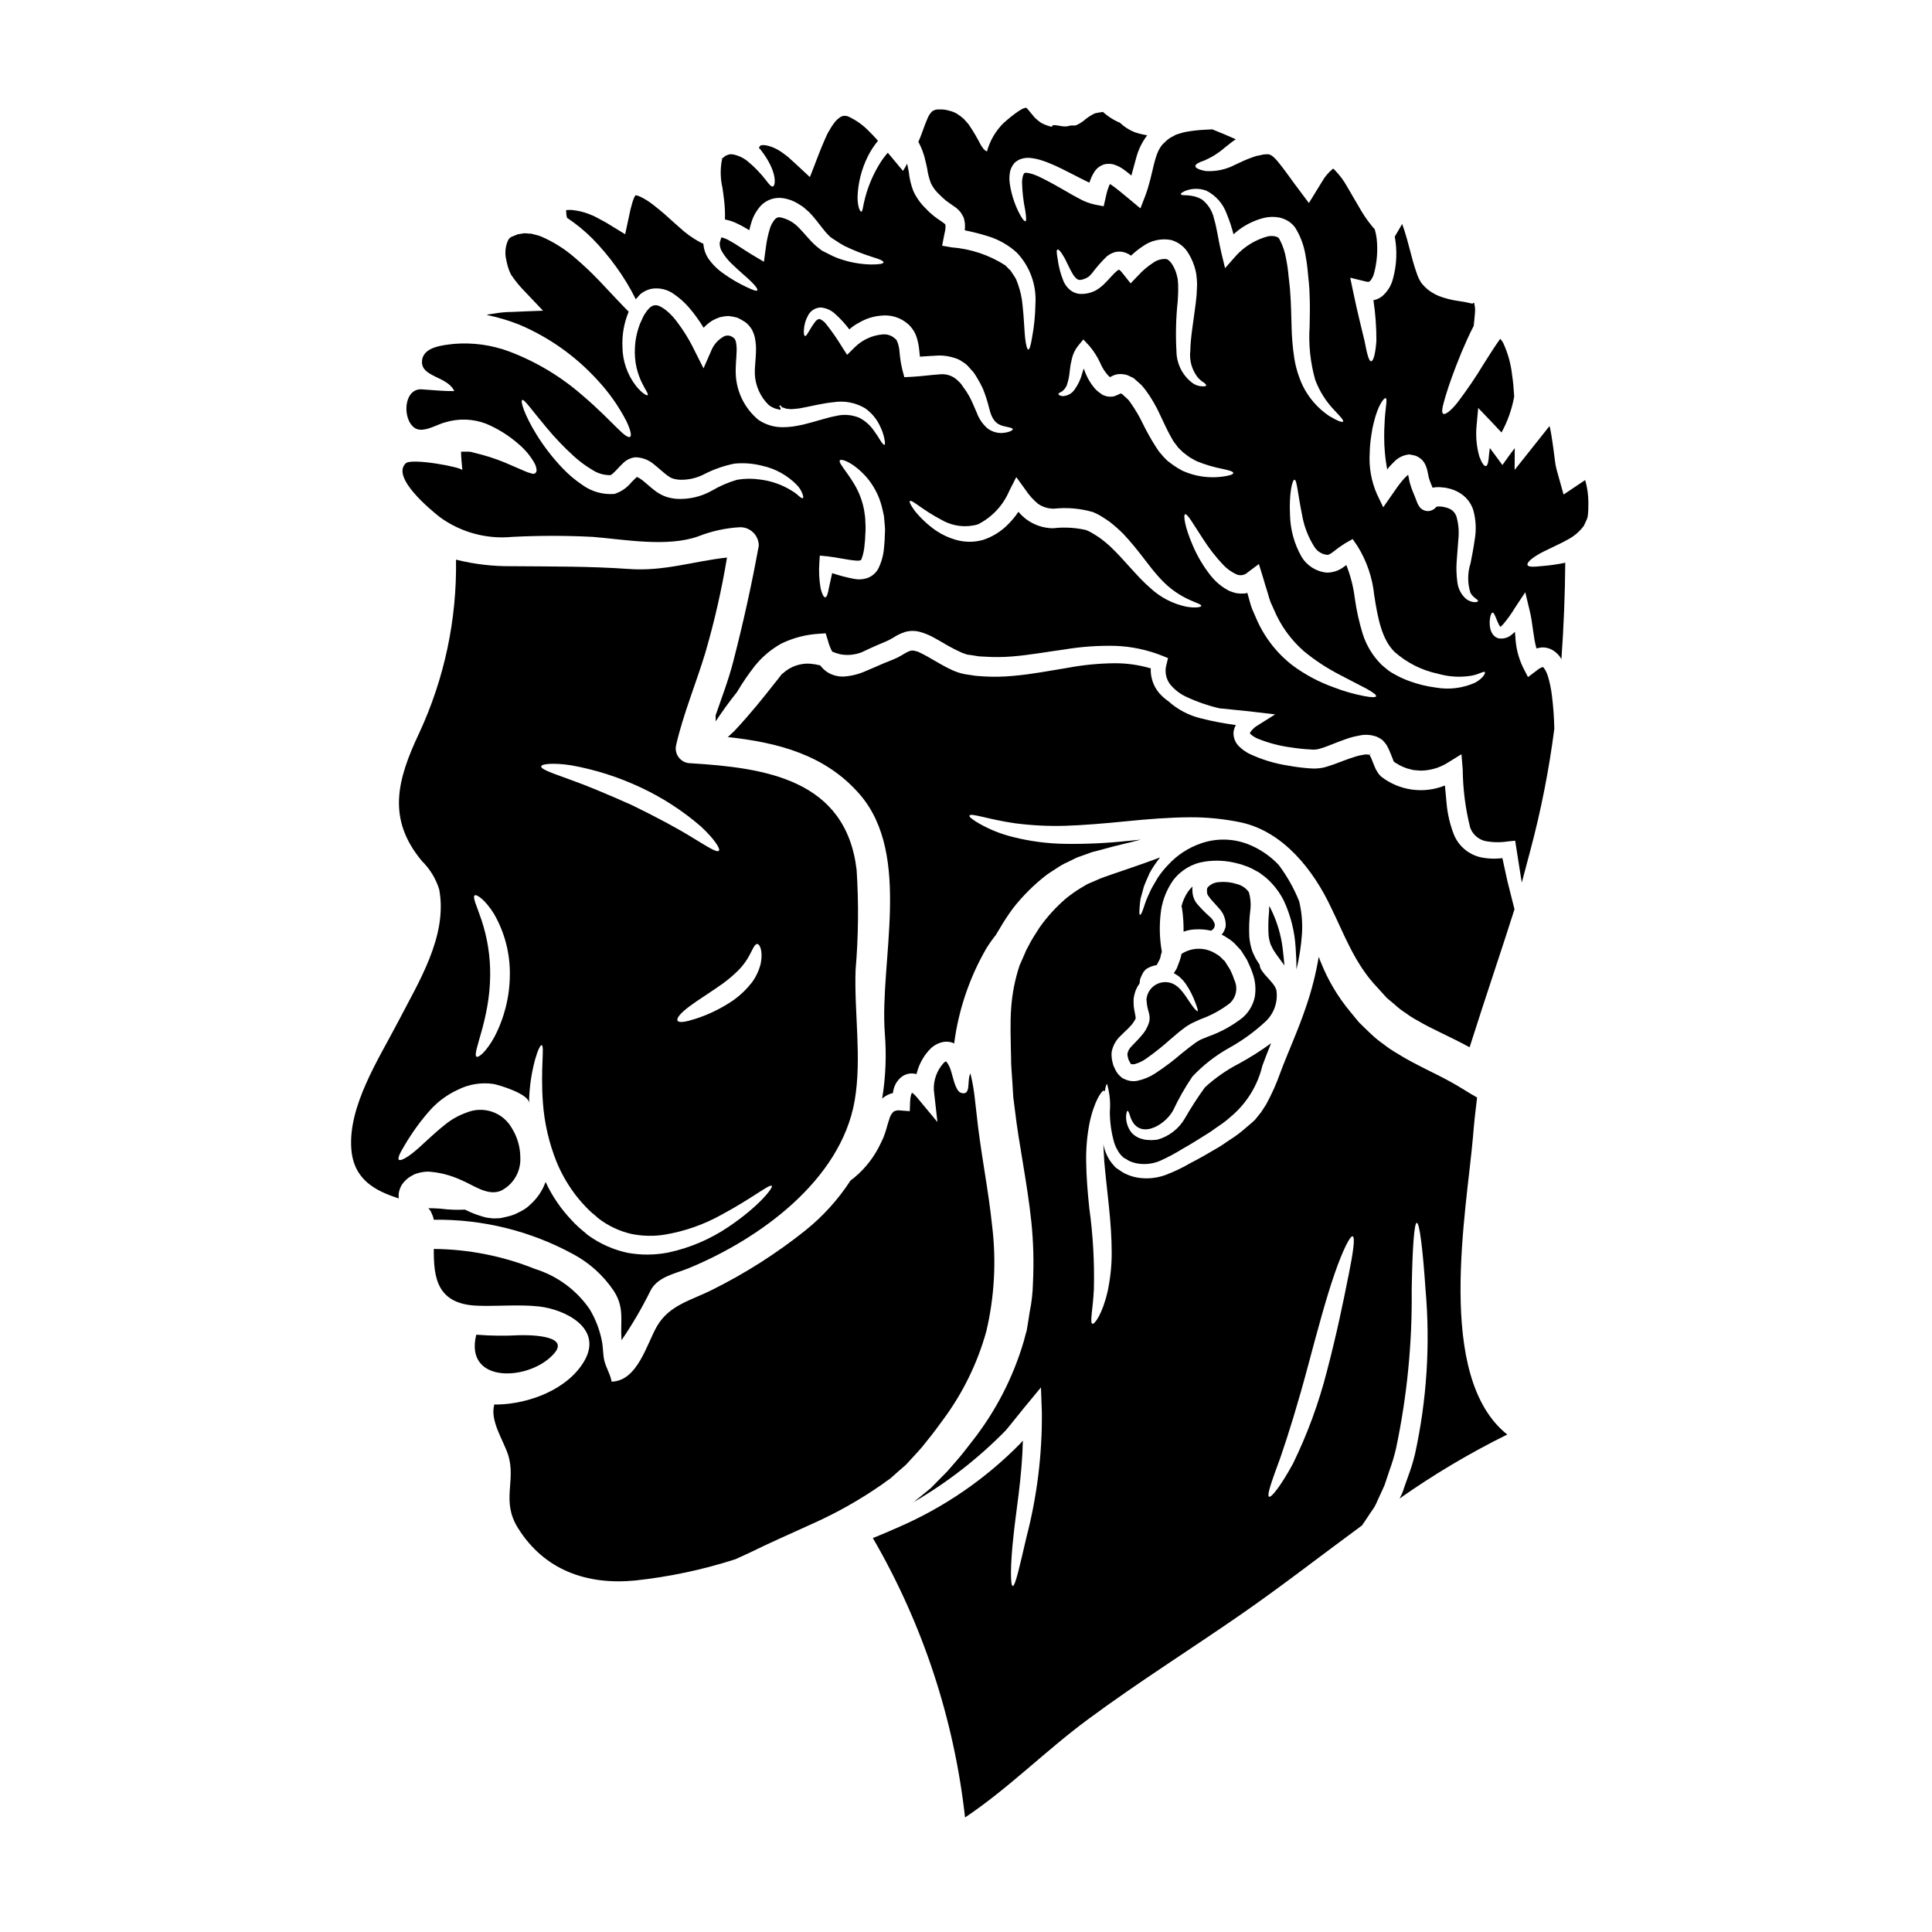
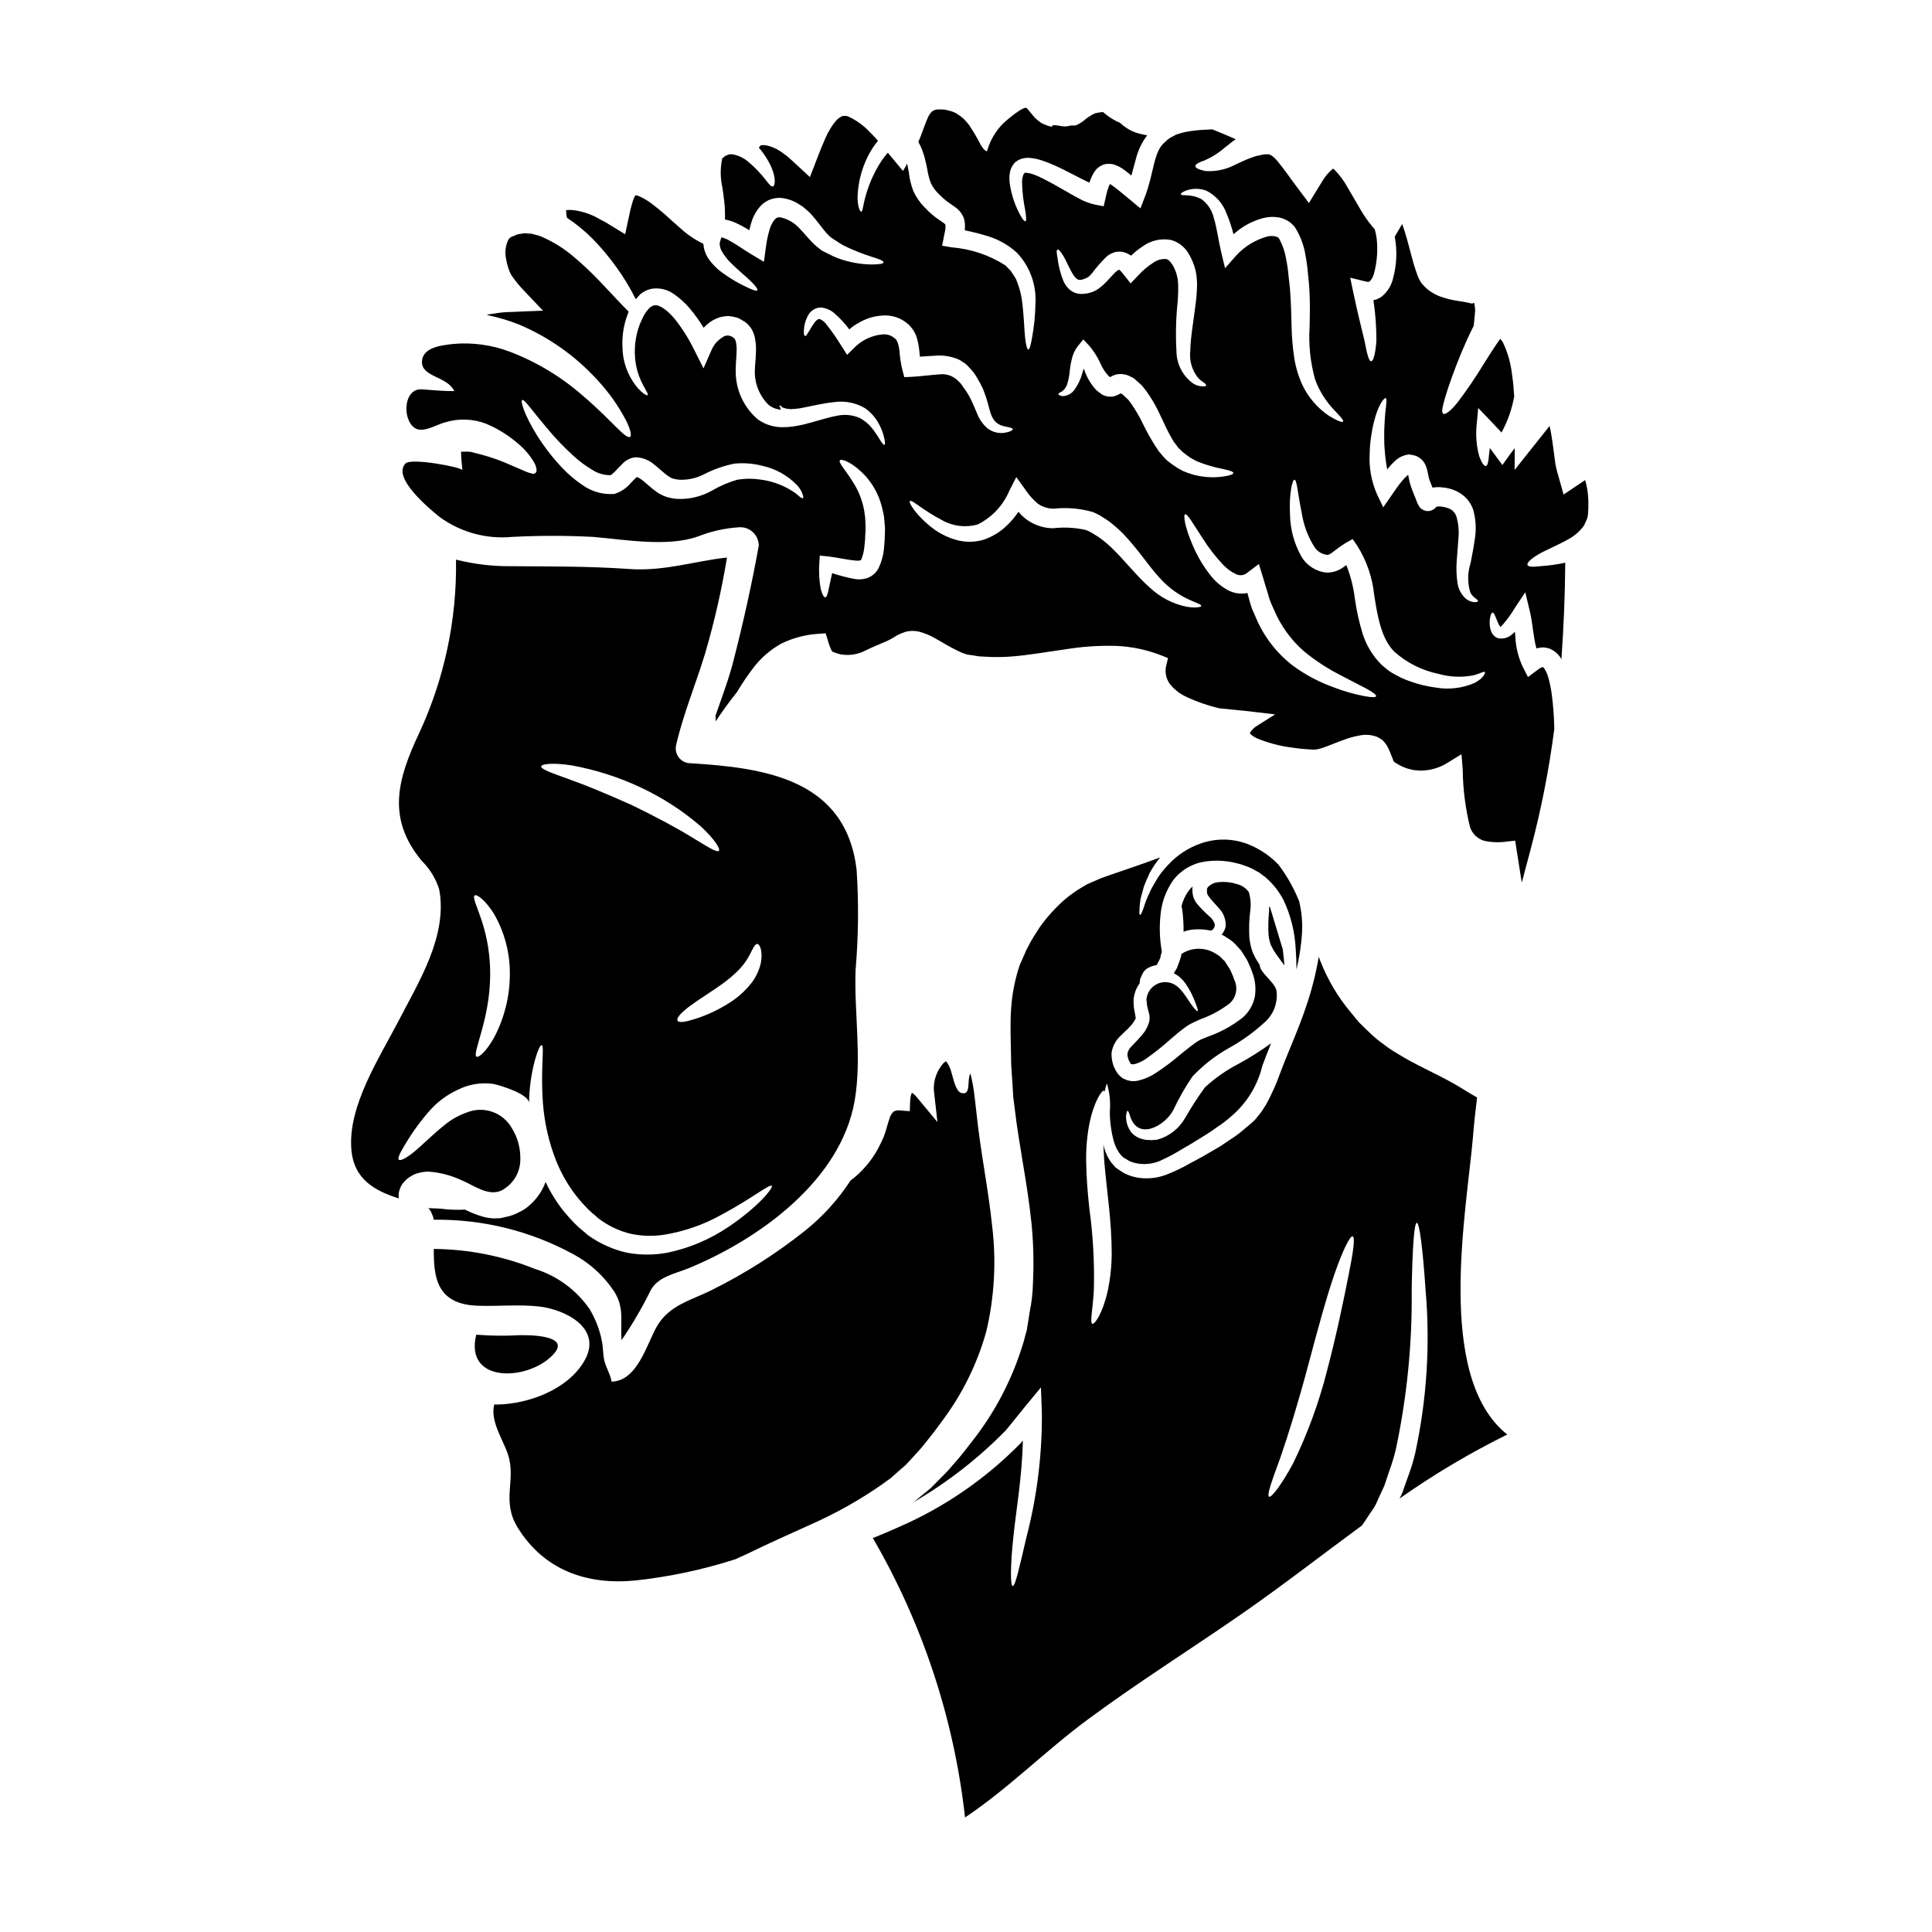
<svg xmlns="http://www.w3.org/2000/svg" fill="#000000" width="800px" height="800px" version="1.1" viewBox="144 144 512 512">
  <g>
-     <path d="m542.15 371.41c-1.957 0.254-3.941 0.168-5.871-0.246-3.156-0.758-5.754-2.988-6.981-5.992-1.051-2.691-1.707-5.523-1.949-8.402-0.152-1.543-0.309-3.09-0.43-4.602-5.66 2.277-12.109 1.371-16.922-2.383-0.391-0.359-0.727-0.773-0.988-1.234-0.266-0.387-0.484-0.801-0.652-1.234-0.34-0.738-0.496-1.297-0.738-1.824-0.152-0.426-0.34-0.836-0.559-1.23-0.051-0.059-0.094-0.121-0.121-0.191 0.152-0.109 0.262-0.273 0.305-0.461l-0.395 0.434c-0.492-0.141-1.012-0.148-1.508-0.031-0.82 0.117-1.629 0.312-2.41 0.586-1.73 0.523-3.461 1.234-5.312 1.914-0.93 0.312-1.855 0.648-3 0.93-1.141 0.223-2.305 0.285-3.461 0.184-1.895-0.133-3.781-0.371-5.652-0.711-3.648-0.543-7.199-1.625-10.531-3.211-0.93-0.484-1.781-1.098-2.531-1.824-1.062-0.98-1.629-2.387-1.547-3.828 0.074-0.676 0.285-1.328 0.617-1.918-3.113-0.395-6.195-0.98-9.234-1.758-3.234-0.766-6.219-2.34-8.684-4.57-0.941-0.645-1.793-1.414-2.531-2.289-1.453-1.805-2.199-4.078-2.102-6.394-3.078-0.906-6.269-1.363-9.48-1.359-4.25 0.035-8.488 0.449-12.664 1.238-4.481 0.707-9.176 1.668-14.242 2.102-2.617 0.254-5.25 0.305-7.871 0.152l-2.07-0.152-1.887-0.281c-1.496-0.168-2.957-0.578-4.328-1.203-2.012-0.898-3.676-1.949-5.344-2.875-0.789-0.496-1.605-0.926-2.363-1.328-0.434-0.246-0.648-0.312-0.961-0.465l-0.395-0.215-0.676-0.184c-0.469-0.164-0.969-0.195-1.453-0.094-0.66 0.254-1.289 0.578-1.887 0.961-0.371 0.242-0.926 0.523-1.391 0.789-0.527 0.246-0.867 0.371-1.301 0.586-0.867 0.34-1.695 0.68-2.531 1.02-1.574 0.676-3.215 1.422-4.945 2.129h0.008c-1.859 0.805-3.848 1.266-5.871 1.359-1.23-0.004-2.445-0.301-3.543-0.867-0.941-0.52-1.762-1.238-2.406-2.102-0.906-0.227-1.828-0.379-2.758-0.457-2.602-0.137-5.152 0.773-7.082 2.527l-0.371 0.281c-0.559 0.789-1.234 1.605-2.012 2.562-2.531 3.242-6.086 7.723-10.531 12.48-0.586 0.555-1.141 1.078-1.727 1.605 13.156 1.422 25.914 4.664 35.031 15.262 13.84 16.137 5.117 44.328 6.582 63.293l-0.004-0.004c0.465 5.766 0.227 11.562-0.707 17.27l0.09-0.09v-0.004c0.789-0.684 1.734-1.16 2.754-1.387 0.059-0.312 0.09-0.617 0.184-0.961 0.344-1.438 1.199-2.699 2.41-3.543 0.828-0.527 1.805-0.766 2.781-0.68 0.297 0.012 0.59 0.074 0.863 0.184 0.121-0.461 0.246-0.895 0.395-1.328v0.004c0.688-2.059 1.84-3.93 3.363-5.469 0.945-0.91 2.141-1.523 3.43-1.762 0.809-0.125 1.637-0.051 2.414 0.215 0.152 0.062 0.277 0.156 0.395 0.215 1.148-8.906 4.062-17.496 8.566-25.27 0.785-1.25 1.641-2.457 2.566-3.613l0.027-0.09 0.867-1.422v0.004c1.098-1.906 2.301-3.746 3.613-5.512 2.606-3.316 5.613-6.297 8.957-8.867 0.836-0.586 1.699-1.109 2.535-1.664 0.84-0.586 1.727-1.094 2.656-1.516 0.926-0.465 1.824-0.898 2.715-1.328 0.836-0.312 1.637-0.59 2.441-0.867l1.18-0.434 0.152-0.062 0.281-0.09c0.125-0.023 0.25-0.055 0.371-0.094l0.617-0.152 2.41-0.648c1.574-0.434 3.121-0.836 4.57-1.18 1.789-0.395 3.402-0.836 4.945-1.234-1.109 0.121-2.223 0.215-3.336 0.34l-0.004-0.008c-5.57 0.605-11.172 0.867-16.773 0.789-4.656-0.07-9.289-0.68-13.805-1.824-3.059-0.75-6-1.914-8.742-3.457-1.887-1.078-2.875-1.855-2.754-2.191 0.281-0.836 4.977 1.02 12.203 2.039l-0.004-0.004c4.344 0.559 8.723 0.777 13.098 0.652 4.945-0.152 10.441-0.617 16.281-1.203 5.836-0.586 11.488-1.02 16.711-1.051v-0.004c4.641-0.031 9.27 0.434 13.809 1.391 11.152 2.504 19.09 12.633 23.754 22.582 3.398 6.887 6.207 14.828 12.234 21.129 0.836 0.898 1.637 1.824 2.5 2.754 0.789 0.676 1.59 1.355 2.414 2.039h-0.004c0.82 0.75 1.711 1.422 2.652 2.008 0.949 0.715 1.953 1.355 3 1.91 3.938 2.363 8.832 4.356 13.898 7.137 4.356-13.746 8.621-26.195 11.895-36.574-0.555-2.254-1.203-4.723-1.855-7.352-0.43-1.934-0.895-4.039-1.355-6.199z" />
    <path d="m379.97 535.79c0.648-0.586 1.332-1.203 2.012-1.789s1.359-1.203 2.066-1.789c0.711-0.789 1.395-1.543 2.133-2.316 0.738-0.777 1.422-1.574 2.129-2.363 0.617-0.789 1.203-1.516 1.824-2.285 1.332-1.605 2.535-3.332 3.832-5.066v-0.004c5.203-7.016 9.074-14.934 11.414-23.352 2.16-9.152 2.684-18.613 1.547-27.945-1.02-9.914-3.09-19.645-4.141-29.84-0.152-1.262-0.281-2.531-0.434-3.797-0.238-2.281-0.633-4.539-1.18-6.766-1.02 1.762 0.34 6.086-2.535 5.117-1.449-0.496-2.098-4.262-2.531-5.512-0.254-1.02-0.715-1.977-1.359-2.809-0.031-0.062-0.344 0.121-0.648 0.395v-0.004c-1.789 1.961-2.734 4.547-2.625 7.199l0.957 8.492-5.449-6.562c-0.363-0.457-0.789-0.863-1.266-1.203-0.117 0.133-0.203 0.289-0.25 0.465-0.16 0.594-0.25 1.203-0.273 1.82l-0.094 2.594-2.473-0.184c-0.625-0.117-1.27-0.008-1.824 0.305-0.551 0.527-0.938 1.207-1.109 1.949-0.344 0.926-0.617 2.039-0.957 3.148-0.188 0.559-0.375 1.145-0.617 1.762-0.215 0.492-0.465 1.02-0.711 1.512v0.004c-1.633 3.504-4.016 6.606-6.984 9.082-0.34 0.277-0.676 0.523-1.02 0.789-3.258 5.012-7.293 9.477-11.953 13.223-7.652 6.113-15.938 11.391-24.711 15.746-5.469 2.781-11.367 3.988-14.641 9.672-2.688 4.602-5.117 14.516-12.016 14.668-0.34-1.969-1.453-3.644-1.918-5.512-0.395-1.637-0.309-3.461-0.645-5.16-0.578-3.023-1.688-5.922-3.273-8.555-3.512-5.078-8.625-8.828-14.523-10.656-8.512-3.414-17.59-5.203-26.762-5.281-0.062 7.566 0.789 14.609 11.488 15.043 5.406 0.211 11.09-0.395 16.465 0.211 6.828 0.789 16.926 5.715 11.953 14.398-4.383 7.598-14.766 11.457-23.199 11.582-0.215 0-0.43-0.031-0.676-0.031-1.203 4.328 2.363 9.391 3.644 13.312 2.223 6.918-1.918 12.234 2.656 19.492 6.949 11.09 18.133 15.074 30.922 13.871 9.066-0.965 18.008-2.859 26.684-5.652 1.203-0.555 2.441-1.141 3.769-1.727 4.785-2.363 10.469-4.879 16.531-7.633h0.004c6.469-2.883 12.652-6.367 18.469-10.41 0.754-0.582 1.523-1.105 2.297-1.648z" />
    <path d="m520.15 274.72c-0.215-0.156-0.281-0.156-0.125 0.027z" />
    <path d="m446.42 418.55c-0.559 0.68-0.836 0.926-1.301 1.422-0.434 0.434-0.867 0.898-1.203 1.266h0.004c-0.605 0.539-1.008 1.27-1.148 2.07-0.004 0.379 0.059 0.754 0.191 1.109l0.09 0.34c0.023 0.051 0.043 0.102 0.062 0.156l0.465 0.863 0.121 0.215h0.246c0.09 0.125 0.395 0.031 0.789 0 1.051-0.297 2.039-0.766 2.934-1.391 2.273-1.598 4.449-3.328 6.519-5.188 1.113-0.961 2.285-1.969 3.586-2.938l-0.004 0.004c0.754-0.574 1.559-1.07 2.41-1.48 0.738-0.375 1.422-0.617 2.129-0.961 2.707-0.98 5.25-2.367 7.539-4.109 1.785-1.578 2.293-4.16 1.234-6.297-0.207-0.691-0.473-1.363-0.785-2.008l-0.246-0.523-0.121-0.246c-0.031-0.062-0.707-1.109-0.707-1.109l-0.68-1.082-0.008-0.004c-0.23-0.18-0.445-0.375-0.648-0.586-0.406-0.48-0.898-0.879-1.453-1.18-2.805-1.914-6.484-1.953-9.328-0.098l-0.152 0.738-0.312 1.02c-0.242 0.684-0.492 1.34-0.738 1.969v0.004c-0.25 0.469-0.527 0.922-0.836 1.355 0.195 0.148 0.402 0.277 0.617 0.395 0.383 0.184 0.727 0.438 1.02 0.738 0.555 0.492 1.051 1.043 1.484 1.641 1.125 1.645 2.027 3.434 2.688 5.312 0.461 1.234 0.676 1.969 0.523 2.008-0.152 0.039-0.68-0.371-1.453-1.449-1.637-2.195-3.121-5.441-5.965-6.117h0.004c-2.5-0.594-5.043 0.793-5.902 3.211-0.094 0.254-0.156 0.52-0.188 0.789-0.027 0.094-0.059 0.395-0.09 0.395l0.09 0.738c0.02 0.469 0.082 0.938 0.188 1.395 0.062 0.371 0.246 0.863 0.375 1.449h-0.004c0.238 0.793 0.27 1.629 0.094 2.438-0.418 1.387-1.145 2.66-2.129 3.727z" />
-     <path d="m480.59 384.5c-0.074-0.129-0.16-0.254-0.25-0.371 0 0.559 0 1.113-0.031 1.574-0.207 2.019-0.25 4.055-0.125 6.086 0.082 0.863 0.27 1.711 0.559 2.531l0.676 1.359 0.711 1.082c0.648 0.957 1.453 1.949 2.254 3.09-0.125-1.359-0.246-2.777-0.434-4.231l0.004-0.004c-0.445-3.879-1.586-7.644-3.363-11.117z" />
+     <path d="m480.59 384.5c-0.074-0.129-0.16-0.254-0.25-0.371 0 0.559 0 1.113-0.031 1.574-0.207 2.019-0.25 4.055-0.125 6.086 0.082 0.863 0.27 1.711 0.559 2.531l0.676 1.359 0.711 1.082c0.648 0.957 1.453 1.949 2.254 3.09-0.125-1.359-0.246-2.777-0.434-4.231l0.004-0.004z" />
    <path d="m461.25 383.55c-0.746-0.918-1.176-2.047-1.234-3.227l-0.031-0.586v-0.309l0.062-0.496c-0.457 0.402-0.863 0.855-1.207 1.355-0.805 1.176-1.391 2.484-1.73 3.863 0.062 0.215 0.09 0.395 0.152 0.648 0.293 2.027 0.426 4.07 0.395 6.117 0.988-0.375 2.035-0.586 3.09-0.617 1.402-0.086 2.805 0.027 4.172 0.336 0.664-0.293 1.07-0.973 1.02-1.695-0.258-0.832-0.766-1.562-1.453-2.102-1.148-1.023-2.227-2.125-3.234-3.289z" />
    <path d="m290.95 502.57c4.203-5.008-7.965-4.758-9.359-4.723h-0.004c-3.703 0.207-7.418 0.164-11.117-0.121-0.082-0.027-0.164-0.039-0.25-0.031-3.332 13.273 14.453 12.32 20.73 4.875z" />
    <path d="m534.36 445.2c0.281-3.492 0.648-6.918 1.082-10.348l-1.855-1.082c-1.547-0.926-3.027-1.887-4.637-2.777-4.57-2.594-9.73-4.723-14.668-7.816v-0.004c-1.262-0.723-2.473-1.539-3.617-2.438-1.203-0.84-2.34-1.77-3.398-2.781-1.082-1.051-2.191-2.07-3.18-3.09-0.789-0.957-1.574-1.914-2.363-2.875l0.004 0.004c-3.231-3.902-5.824-8.285-7.691-12.988-0.215-0.492-0.371-0.957-0.555-1.453-0.75 4.473-1.867 8.875-3.34 13.16-2.066 6.207-4.785 12.043-6.824 17.512-1.035 2.934-2.305 5.773-3.797 8.5l-1.301 2.008-1.516 1.887-0.184 0.211c-0.027 0.031-0.277 0.246-0.277 0.246-0.043 0.059-0.098 0.113-0.156 0.152l-0.395 0.344-0.789 0.68-1.605 1.359h0.004c-1.094 0.914-2.25 1.75-3.461 2.5-1.18 0.789-2.363 1.668-3.519 2.285-2.316 1.363-4.574 2.688-6.797 3.801v0.004c-2.152 1.258-4.402 2.332-6.734 3.211-2.383 0.852-4.949 1.078-7.445 0.648-1.18-0.211-2.324-0.598-3.394-1.145-0.5-0.281-0.984-0.59-1.453-0.926l-0.68-0.465-0.09-0.062c-0.031-0.031-0.246-0.215-0.246-0.215l-0.125-0.172-0.215-0.246h-0.004c-0.738-0.789-1.344-1.699-1.789-2.684-0.414-0.867-0.723-1.781-0.926-2.723 0-0.062 0-0.094-0.031-0.121 0.062 1.422 0.152 2.871 0.246 4.449 0.309 3.613 0.789 7.629 1.234 11.922 0.449 4.293 0.738 8.492 0.738 12.324h0.004c0 3.438-0.363 6.867-1.082 10.234-1.359 5.93-3.43 8.742-4.016 8.59-0.789-0.184 0.121-3.828 0.371-9.113 0.18-7.18-0.223-14.359-1.203-21.473-0.465-4.293-0.789-8.461-0.836-12.293-0.074-3.43 0.215-6.863 0.867-10.234 1.203-5.805 3.305-8.926 3.894-8.66l-0.004 0.004c0.078 0.051 0.129 0.129 0.156 0.215 0.246-1.301 0.434-2.008 0.617-2.008 0.699 2.375 0.949 4.856 0.738 7.32 0.004 2.738 0.375 5.461 1.117 8.094 0.219 0.723 0.52 1.414 0.895 2.07 0.164 0.328 0.359 0.637 0.586 0.926l0.309 0.395 0.496 0.496 0.246 0.242c0.09 0.031 0.645 0.344 0.645 0.344h0.004c0.332 0.23 0.684 0.438 1.051 0.617 0.789 0.328 1.621 0.543 2.473 0.645 1.871 0.223 3.773-0.047 5.508-0.785 2.055-0.926 4.047-1.988 5.961-3.184 2.164-1.203 4.293-2.562 6.492-3.938 1.109-0.645 2.039-1.422 3.117-2.129l-0.004 0.004c1.102-0.727 2.144-1.531 3.121-2.41 4.188-3.488 7.137-8.234 8.406-13.531 0.738-2.008 1.512-3.984 2.312-5.961-2.762 2.016-5.652 3.84-8.66 5.469-3.215 1.672-6.195 3.758-8.867 6.207-1.906 2.621-3.668 5.344-5.281 8.156-1.59 2.805-4.234 4.863-7.348 5.715-0.375 0.062-0.742 0.062-1.082 0.09l-0.281 0.031h-0.309l-0.434-0.031h0.004c-0.617 0.016-1.234-0.066-1.824-0.246-1.168-0.273-2.219-0.91-3-1.82-0.898-1.215-1.379-2.691-1.355-4.203 0.094-0.957 0.215-1.422 0.395-1.453 0.176-0.031 0.395 0.465 0.648 1.301 2.039 6.691 9.113 2.754 11.414-1.391 1.469-3.125 3.18-6.133 5.117-8.992 2.797-2.969 6.023-5.5 9.574-7.504 3.516-1.934 6.785-4.289 9.73-7.012 2.32-2.121 3.43-5.262 2.965-8.371-0.555-2.254-4.418-4.664-4.418-6.691l-1.113-1.793-0.789-1.664 0.004-0.004c-0.461-1.285-0.75-2.625-0.863-3.984-0.113-2.289-0.035-4.582 0.242-6.859 0.238-1.672 0.113-3.379-0.367-5-0.758-1.07-1.875-1.828-3.148-2.133-1.484-0.492-3.051-0.672-4.606-0.523-1.137 0.008-2.223 0.461-3.027 1.262-0.184 0.156-0.121 0.246-0.215 0.312l-0.059 0.062-0.031 0.309-0.004 0.605c-0.016 0.402 0.117 0.797 0.371 1.113 0.648 0.988 1.727 2.008 2.688 3.148 1.25 1.238 1.941 2.934 1.914 4.695l-0.059 0.434c-0.074 0.27-0.168 0.531-0.281 0.785-0.168 0.391-0.383 0.754-0.648 1.082-0.047 0.023-0.086 0.055-0.121 0.09 0.551 0.266 1.078 0.574 1.574 0.93 0.934 0.547 1.77 1.246 2.473 2.07l1.109 1.203 0.68 1.078 0.68 1.082 0.09 0.121 0.152 0.281c0.031 0.062 0.184 0.395 0.184 0.395l0.281 0.617 0.004 0.004c0.406 0.852 0.758 1.727 1.051 2.625 0.691 1.969 0.875 4.086 0.523 6.148-0.453 2.144-1.605 4.082-3.273 5.508-2.715 2.129-5.766 3.797-9.02 4.945-0.711 0.309-1.484 0.586-2.102 0.863v-0.004c-0.516 0.281-1.012 0.59-1.484 0.93-1.141 0.836-2.281 1.727-3.43 2.656-2.25 1.953-4.633 3.746-7.129 5.375-1.41 0.91-2.969 1.559-4.606 1.914-1.066 0.23-2.18 0.121-3.18-0.309l-0.836-0.371c-0.246-0.184-0.465-0.395-0.711-0.617-0.402-0.379-0.746-0.816-1.02-1.297l-0.43-0.898-0.094-0.215c-0.246-0.492-0.094-0.184-0.121-0.309-0.031-0.062-0.094-0.215-0.094-0.215l-0.152-0.617h-0.004c-0.23-0.875-0.312-1.785-0.25-2.688 0.289-1.672 1.121-3.203 2.363-4.359 0.496-0.492 0.93-0.895 1.332-1.297l-0.004 0.004c0.414-0.352 0.793-0.734 1.145-1.145 0.609-0.598 1.113-1.297 1.484-2.066 0.184-0.188-0.125-1.207-0.34-2.504-0.105-0.582-0.16-1.172-0.156-1.766v-0.789 0.004c0.016-0.375 0.066-0.746 0.156-1.109 0.227-1.164 0.711-2.262 1.422-3.211 0.027-0.344 0.09-0.711 0.152-1.145v-0.004c0.199-0.52 0.426-1.027 0.684-1.523l0.211-0.375 0.395-0.461c0.125-0.094 0.094-0.125 0.281-0.281v0.004c0.234-0.168 0.484-0.312 0.742-0.434 0.586-0.289 1.211-0.496 1.852-0.617 0.086-0.004 0.168-0.023 0.25-0.059l0.215-0.434c0.258-0.438 0.484-0.891 0.68-1.359 0.062-0.371 0.152-0.707 0.242-1.078l0.188-0.527v-0.184l-0.031-0.215 0.004-0.004c-0.535-3.121-0.641-6.301-0.312-9.449 0.281-3.285 1.422-6.438 3.309-9.141 2.019-2.707 5.031-4.508 8.371-5.008 2.887-0.445 5.836-0.289 8.66 0.465 0.684 0.152 1.359 0.359 2.012 0.617 0.688 0.223 1.359 0.504 2.008 0.836l1.852 1.02 1.637 1.234h-0.004c1.977 1.699 3.606 3.766 4.793 6.086 1.859 3.981 2.938 8.281 3.18 12.664 0.152 2.008 0.215 3.891 0.215 5.652 0.746-3.082 1.234-6.223 1.453-9.391 0.195-2.906-0.055-5.828-0.738-8.66-1.383-3.461-3.223-6.727-5.469-9.699-2.328-2.438-5.164-4.328-8.312-5.531-3.918-1.453-8.219-1.508-12.172-0.152-3.328 1.129-6.324 3.07-8.711 5.652-1.027 1.055-1.957 2.207-2.777 3.43-0.68 1.18-1.359 2.25-1.855 3.242-0.496 0.992-0.867 1.945-1.234 2.754-0.312 0.789-0.523 1.574-0.738 2.16-0.395 1.145-0.68 1.73-0.898 1.73-0.215 0-0.215-0.711-0.121-1.949 0.059-0.613 0.09-1.391 0.242-2.281 0.246-0.93 0.559-1.969 0.867-3.184 0.395-1.141 0.988-2.363 1.574-3.734v0.004c0.801-1.434 1.723-2.797 2.754-4.078-2.562 0.957-5.375 1.969-8.156 2.906-1.422 0.492-2.906 0.988-4.418 1.512-0.742 0.246-1.484 0.527-2.254 0.789l-0.555 0.215-0.375 0.125-1.18 0.523c-0.789 0.312-1.543 0.68-2.363 1.02-0.617 0.371-1.234 0.738-1.887 1.113h0.004c-1.348 0.832-2.637 1.75-3.859 2.754-2.609 2.254-4.934 4.816-6.922 7.633-0.957 1.543-2.008 3.027-2.844 4.723l-0.648 1.234-0.09 0.152c0 0.031-0.125 0.344-0.125 0.344l-0.309 0.707c-0.434 0.961-0.836 1.918-1.266 2.875-1.203 3.633-1.953 7.398-2.223 11.215-0.309 4.078-0.121 8.527-0.031 13.223l0.031 1.758 0.094 1.574c0.09 1.18 0.152 2.363 0.242 3.543 0.09 1.18 0.125 2.363 0.215 3.582 0.156 1.113 0.281 2.254 0.434 3.402 1.051 9.113 3.242 19.09 4.356 29.652h0.004c0.543 5.324 0.688 10.684 0.43 16.031-0.051 2.68-0.348 5.348-0.895 7.969-0.184 1.297-0.395 2.594-0.617 3.894l-0.09 0.492-0.012 0.238-0.125 0.434-0.246 0.867-0.461 1.758h-0.004c-2.82 9.574-7.43 18.523-13.59 26.371-1.422 1.824-2.812 3.676-4.293 5.344l-2.363 2.715c-0.738 0.742-1.48 1.516-2.223 2.254-0.742 0.738-1.484 1.516-2.223 2.254-0.895 0.742-1.789 1.484-2.688 2.191-0.586 0.496-1.203 0.961-1.789 1.453l-0.004 0.008c8.949-5.211 17.156-11.598 24.402-18.996 1.699-2.008 3.273-4.078 4.914-6.055l4.418-5.344 0.246 6.641c0.094 11.18-1.289 22.324-4.109 33.145-1.855 7.969-2.934 12.852-3.613 12.852-0.617-0.031-0.707-5.16 0.215-13.438 0.68-6.641 2.254-15.414 2.473-25.113-0.246 0.242-0.465 0.555-0.68 0.789h-0.004c-9.199 9.363-20.117 16.871-32.156 22.113-2.625 1.18-4.914 2.129-6.918 2.934 13.199 22.715 21.523 47.934 24.434 74.043 11.551-7.723 21.344-17.711 32.59-26.008 13.223-9.793 27.117-18.5 40.621-27.863 10.875-7.539 21.312-15.691 31.973-23.508 0.957-1.332 1.789-2.719 2.754-4.078v0.004c0.543-0.758 0.988-1.578 1.332-2.441 0.395-0.898 0.789-1.762 1.234-2.688l0.602-1.309c0.09-0.184 0.277-0.867 0.43-1.266l0.93-2.777v-0.004c0.691-1.879 1.27-3.797 1.727-5.746 2.934-13.828 4.332-27.938 4.172-42.07 0.184-10.996 0.648-17.828 1.359-17.828 0.707 0 1.574 6.797 2.316 17.762v0.004c1.27 14.535 0.332 29.176-2.781 43.43-0.496 2.078-1.125 4.121-1.883 6.117-0.344 1.02-0.711 2.008-1.051 2.969v-0.004c-0.152 0.551-0.348 1.09-0.586 1.609l-0.586 1.18c9.059-6.383 18.602-12.055 28.539-16.961-19.242-15.273-10.75-59.355-9.078-78.969zm-33.062 37.16c-1.266 6.422-3.09 15.293-5.656 25.051v0.004c-2.16 8.438-5.168 16.633-8.988 24.461-3.184 5.84-5.715 9.055-6.332 8.773-0.68-0.34 0.738-4.231 2.996-10.379 2.102-6.055 4.723-14.562 7.289-24.188s4.945-18.441 7.137-24.711 4.078-9.945 4.723-9.73c0.723 0.25 0.137 4.297-1.156 10.719z" />
    <path d="m564.08 271.23-5.715 3.828-1.73-6.18v0.004c-0.277-0.992-0.477-2.004-0.586-3.027-0.121-0.789-0.215-1.543-0.309-2.363-0.215-1.516-0.395-3-0.648-4.422-0.121-0.738-0.281-1.48-0.434-2.16v0.004c-0.121 0.121-0.234 0.254-0.34 0.391l-8.926 11.23 0.031-5.777c-0.465 0.59-0.898 1.18-1.332 1.762l-1.945 2.715-1.969-2.684c-0.461-0.617-0.895-1.203-1.359-1.824-0.062 0.645-0.152 1.262-0.215 1.758-0.121 1.824-0.371 2.965-0.836 3.027s-1.109-0.836-1.758-2.625l0.004 0.004c-0.723-2.613-0.961-5.336-0.711-8.031l0.434-4.754 3.371 3.519c0.789 0.867 1.695 1.793 2.594 2.754 0.062 0.094 0.152 0.152 0.215 0.246h-0.004c1.629-2.981 2.766-6.203 3.367-9.547-0.121-1.969-0.277-3.894-0.555-5.684-0.324-3.008-1.148-5.941-2.441-8.68-0.211-0.328-0.449-0.637-0.707-0.926-1.547 2.129-3 4.512-4.328 6.582h-0.004c-2.133 3.543-4.457 6.965-6.961 10.254-1.824 2.316-3.367 3.43-3.859 2.996-0.496-0.434-0.152-1.883 0.68-4.695 0.836-2.812 2.223-6.731 4.231-11.609 0.926-2.133 1.887-4.422 3.211-6.949 0.121-1.113 0.246-2.285 0.34-3.523v-0.004c0.078-0.789 0.016-1.59-0.188-2.359 0-0.031-0.184-0.031 0.125-0.125l-0.281-0.059c-0.094 0-0.215-0.094-0.281-0.031 0 0.031 0.031 0.09 0.031 0.121s0.094 0.156 0.094 0.156h0.008c-0.141-0.055-0.285-0.098-0.434-0.125-1.141-0.285-2.297-0.5-3.461-0.652-1.746-0.242-3.461-0.676-5.117-1.293-1.098-0.449-2.129-1.051-3.059-1.789-0.527-0.441-1.012-0.926-1.449-1.453l-0.09-0.094c-0.062-0.09-0.344-0.523-0.344-0.523l-0.059-0.125-0.184-0.309h-0.004c-0.195-0.375-0.371-0.754-0.527-1.148-0.645-1.781-1.199-3.594-1.664-5.434-0.742-2.809-1.484-5.746-2.414-8.246l-1.969 3.367 0.004-0.004c0.688 3.695 0.527 7.496-0.465 11.121-0.445 1.82-1.449 3.453-2.875 4.668-0.672 0.539-1.469 0.898-2.312 1.047 0.539 3.566 0.801 7.172 0.785 10.781-0.246 3.402-0.789 5.375-1.391 5.406-0.602 0.031-1.113-2.039-1.73-5.312-0.738-3.121-1.887-7.57-3.027-13.066l-0.789-3.766 4.047 0.988c0.836 0.215 0.988 0.09 1.203-0.094l0.004-0.004c0.527-0.609 0.898-1.34 1.082-2.129 0.789-3.008 1.016-6.133 0.664-9.223-0.102-0.797-0.27-1.586-0.496-2.359l-0.68-0.789c-1.047-1.266-1.996-2.609-2.844-4.019-1.262-2.16-2.5-4.293-3.734-6.391-0.902-1.645-2.027-3.164-3.336-4.512-0.125-0.156-0.285-0.285-0.465-0.367-1.172 0.953-2.156 2.113-2.902 3.426l-3.492 5.684-3.828-5.117c-1.516-2.07-2.996-4.168-4.231-5.652-0.461-0.602-0.988-1.152-1.574-1.637-0.328-0.27-0.723-0.453-1.141-0.523-0.312 0.027-0.617 0.027-0.926 0.027-0.387 0.035-0.773 0.109-1.145 0.219-0.371 0.062-0.738 0.156-1.109 0.215-0.434 0.156-0.898 0.312-1.332 0.465-0.867 0.312-1.297 0.496-2.07 0.836-0.777 0.34-1.48 0.707-2.191 1.02-2.41 1.27-5.129 1.844-7.848 1.668-1.855-0.371-2.719-0.836-2.688-1.332 0.031-0.496 0.926-0.988 2.363-1.453 1.973-0.852 3.801-2.004 5.418-3.414 0.586-0.465 1.23-0.988 1.914-1.512 0.281-0.215 0.648-0.465 1.02-0.711-2.098-0.926-4.262-1.855-6.238-2.625l-1.789 0.094h-0.004c-1.867 0.074-3.727 0.289-5.559 0.645-0.496 0.094-1.051 0.312-1.605 0.465l-0.707 0.215c0 0.031-0.062 0.062-0.062 0.062l-0.184 0.09-0.312 0.184-0.004 0.004c-0.891 0.391-1.695 0.957-2.359 1.668-2.996 2.441-2.844 8.062-5.191 14.242l-1.262 3.273-2.781-2.316c-1.453-1.18-2.934-2.469-4.293-3.461h-0.008c-0.316-0.258-0.656-0.484-1.02-0.68-0.488 1.109-0.852 2.269-1.078 3.461l-0.559 2.441-2.25-0.434c-1.555-0.328-3.047-0.902-4.422-1.699-1.203-0.617-2.312-1.266-3.367-1.887-2.133-1.23-4.141-2.363-6.023-3.301h0.004c-0.867-0.461-1.766-0.855-2.688-1.184-0.395-0.09-0.836-0.242-1.18-0.309l-0.465-0.031c-0.215-0.062-0.031 0-0.062-0.062-0.586 0.062-0.555 0.031-0.867 0.617v0.004c-0.207 0.633-0.312 1.301-0.309 1.969 0.055 2.469 0.336 4.93 0.836 7.352 0.277 1.789 0.34 2.844 0.059 2.934-0.281 0.09-0.926-0.707-1.758-2.363-1.219-2.438-2.035-5.055-2.41-7.754-0.141-1.051-0.098-2.113 0.121-3.148 0.176-0.711 0.504-1.375 0.961-1.945l0.184-0.246 0.371-0.309 0.062-0.062 0.309-0.184 0.281-0.215c0.215-0.09 0.461-0.184 0.707-0.281 0.777-0.254 1.594-0.348 2.41-0.277 0.633 0.066 1.262 0.168 1.883 0.309 1.148 0.301 2.273 0.684 3.371 1.145 2.191 0.895 4.328 2.008 6.488 3.117 1.109 0.559 2.191 1.145 3.301 1.668 0.215 0.094 0.434 0.215 0.68 0.312 0.312-1.039 0.77-2.027 1.359-2.938 0.492-0.746 1.191-1.336 2.008-1.699 0.496-0.227 1.031-0.344 1.578-0.34 0.453-0.027 0.91 0.016 1.355 0.121 1.16 0.344 2.242 0.91 3.18 1.672 0.586 0.434 1.113 0.867 1.637 1.301 0.395-1.422 0.789-2.906 1.203-4.418h0.004c0.555-2.266 1.57-4.391 2.984-6.242l-1.113-0.215h-0.004c-0.75-0.16-1.496-0.363-2.223-0.617-1.418-0.566-2.715-1.395-3.828-2.441l-0.094-0.09-0.555-0.215h-0.004c-1.43-0.684-2.754-1.57-3.934-2.629-0.156 0.031-0.312 0.059-0.434 0.09-1.113 0.125-1.234 0.246-1.637 0.281-1.137 0.535-2.188 1.234-3.121 2.07-0.512 0.383-1.062 0.715-1.637 0.988-0.586 0.34-1.266 0.062-2.008 0.246-1.484 0.492-2.754-0.156-4.047-0.156h-0.371l-0.281 0.434h0.004c-0.969-0.219-1.902-0.562-2.781-1.02-0.633-0.426-1.223-0.91-1.762-1.449-0.863-0.992-1.391-1.699-1.695-2.039-0.09-0.125-0.195-0.242-0.312-0.34-0.555-1.141-5.684 3.336-6.238 3.859-2.094 2.074-3.606 4.664-4.387 7.508-0.789-0.309-1.113-0.926-1.609-1.668-0.941-1.844-1.992-3.629-3.148-5.344-0.395-0.555-0.898-1.02-1.359-1.574h0.004c-0.539-0.492-1.117-0.934-1.734-1.324-0.652-0.41-1.375-0.703-2.129-0.867-0.848-0.27-1.738-0.387-2.625-0.34-0.68-0.074-1.359 0.102-1.918 0.496-0.582 0.57-1.027 1.266-1.297 2.035-0.277 0.59-0.43 1.051-0.789 1.969-0.492 1.328-0.988 2.777-1.574 4.078 0.395 0.738 0.746 1.504 1.051 2.285l0.395 1.18c0.059 0.242 0.121 0.309 0.215 0.707l0.121 0.559c0.184 0.707 0.371 1.418 0.527 2.25l0.004 0.004c0.184 1.375 0.527 2.723 1.02 4.019 0.574 1.176 1.379 2.223 2.359 3.086 0.5 0.512 1.023 1 1.574 1.453 0.742 0.586 1.203 0.836 1.949 1.391 0.738 0.453 1.395 1.027 1.945 1.699 0.328 0.469 0.617 0.965 0.863 1.484 0.137 0.508 0.238 1.023 0.309 1.543 0.039 0.598 0.027 1.195-0.031 1.789 2.055 0.41 4.086 0.926 6.09 1.547 2.867 0.871 5.504 2.367 7.719 4.387 3.449 3.641 5.231 8.555 4.91 13.562-0.043 2.996-0.344 5.981-0.891 8.926-0.344 2.066-0.68 3.18-0.988 3.18-0.309 0-0.648-1.141-0.867-3.242-0.215-2.102-0.281-5.098-0.68-8.66-0.172-1.855-0.578-3.684-1.207-5.438-0.152-0.395-0.309-0.836-0.465-1.234v-0.004c-0.266-0.5-0.562-0.984-0.891-1.445l-0.496-0.742v-0.004c-0.043-0.055-0.078-0.113-0.109-0.172l-0.281-0.246c-0.34-0.371-0.707-0.738-1.078-1.109l0.004-0.004c-4.289-2.754-9.191-4.398-14.273-4.789l-2.504-0.434 0.527-2.715 0.309-1.484c0.051-0.379 0.07-0.762 0.062-1.141-0.039-0.078-0.051-0.164-0.031-0.25-0.062-0.031-0.094-0.031-0.062-0.094-0.258-0.242-0.535-0.461-0.836-0.648-0.617-0.43-1.605-1.078-2.16-1.543-0.742-0.578-1.438-1.219-2.07-1.914-1.406-1.34-2.551-2.93-3.363-4.695-0.629-1.625-1.035-3.332-1.207-5.066-0.125-0.711-0.281-1.453-0.434-2.195-0.328 0.66-0.703 1.301-1.113 1.918-1.297-1.547-2.656-3.18-4.016-4.816l0.004-0.004c-0.766 0.871-1.457 1.801-2.07 2.781-1.762 2.836-3.086 5.914-3.938 9.141-0.617 2.254-0.617 3.613-1.02 3.707-0.312 0.059-1.02-1.301-0.992-3.988v0.004c0.137-3.703 1.066-7.336 2.719-10.656 0.734-1.477 1.637-2.867 2.688-4.141-0.184-0.215-0.371-0.395-0.527-0.617l-0.988-1.051-0.676-0.676c-1.613-1.723-3.543-3.117-5.688-4.106-0.562-0.215-1.188-0.227-1.758-0.031-0.812 0.453-1.512 1.086-2.039 1.852-0.414 0.539-0.785 1.109-1.109 1.703l-0.559 0.957-0.586 1.266c-1.453 3.211-2.715 6.856-4.109 10.316l-3.894-3.617-2.008-1.82c-0.645-0.496-1.262-0.93-1.914-1.395v0.004c-0.195-0.137-0.402-0.262-0.617-0.371l-0.434-0.246c-0.281-0.152-0.586-0.242-0.867-0.395h0.004c-0.531-0.223-1.078-0.398-1.637-0.523-1.02-0.215-1.637-0.094-1.727 0.031-0.094 0.031-0.246 0.246-0.434 0.586l0.395 0.395c4.785 6.086 3.984 9.84 3.305 9.84-0.434 0.09-0.93-0.496-1.824-1.668v-0.004c-1.383-1.793-2.957-3.43-4.695-4.879-1.156-0.992-2.551-1.664-4.047-1.949-0.566-0.105-1.156-0.02-1.668 0.25-0.078 0.062-0.18 0.098-0.281 0.094l-0.789 0.648-0.371 0.215 0.324 0.004c-0.074 0.113-0.125 0.238-0.16 0.367-0.441 2.394-0.387 4.856 0.16 7.227l0.184 1.301c0.09 0.707 0.184 1.422 0.277 2.16 0.18 1.578 0.254 3.168 0.215 4.758-0.027 0.07-0.039 0.145-0.031 0.219 1.203 0.219 2.371 0.617 3.461 1.18 1.051 0.492 2.039 1.082 3.027 1.668h-0.004c0.148-0.719 0.336-1.434 0.562-2.133 0.512-1.672 1.398-3.203 2.594-4.481 1.512-1.496 3.641-2.195 5.746-1.883 1.605 0.242 3.137 0.844 4.477 1.762l0.789 0.492 0.926 0.789c0.559 0.453 1.078 0.961 1.547 1.512 1.727 1.969 2.902 3.797 4.199 5.117l0.465 0.465 0.242 0.215c0.496 0.371 0.93 0.617 1.301 0.863v-0.004c0.758 0.531 1.543 1.02 2.359 1.453 2.398 1.156 4.879 2.137 7.418 2.938 1.914 0.555 2.965 1.051 2.934 1.422s-1.18 0.555-3.242 0.555h-0.004c-3.027-0.055-6.023-0.621-8.863-1.668-0.902-0.344-1.777-0.746-2.625-1.207-0.434-0.215-0.867-0.434-1.332-0.676l-0.152-0.062-0.277-0.184v-0.004c-0.047-0.043-0.102-0.086-0.156-0.125l-0.34-0.277-0.711-0.555c-1.824-1.547-3.242-3.492-4.723-4.977v0.004c-1.312-1.391-3.012-2.352-4.883-2.754-0.535-0.109-1.09 0.078-1.449 0.492-0.625 0.73-1.086 1.582-1.359 2.5-0.492 1.594-0.844 3.227-1.051 4.883l-0.527 3.894-3.301-1.969c-2.254-1.359-4.051-2.684-5.84-3.644l-0.004-0.004c-0.66-0.391-1.379-0.68-2.129-0.859-0.125 0.43-0.281 0.926-0.434 1.391v0.426c0.031 0.582 0.18 1.148 0.434 1.672 0.715 1.281 1.621 2.449 2.688 3.457 2.066 2.039 4.016 3.582 5.219 4.789 1.266 1.23 1.789 2.039 1.605 2.312-0.184 0.277-1.141-0.062-2.656-0.789v0.004c-2.246-1.035-4.387-2.285-6.391-3.738-1.559-1.086-2.91-2.445-3.988-4.016-0.699-1.086-1.121-2.324-1.234-3.613 0-0.062-0.031-0.152-0.031-0.215-0.309-0.152-0.648-0.281-0.988-0.465-1.938-1.055-3.734-2.352-5.344-3.859-1.297-1.141-2.625-2.312-3.938-3.523-1.02-0.863-2.008-1.695-3.027-2.469-0.945-0.742-1.957-1.395-3.027-1.949-0.961-0.523-1.824-0.648-1.637-0.555-0.094 0.121 0.121-0.281-0.434 0.738v0.004c-0.234 0.594-0.434 1.199-0.586 1.82-0.246 0.789-0.434 1.668-0.617 2.566-0.371 1.699-0.742 3.426-1.113 5.188-1.664-1.02-3.367-2.07-5.098-3.117l-2.594-1.395c-0.406-0.227-0.832-0.422-1.27-0.586l-0.586-0.246c-1.457-0.566-2.981-0.926-4.535-1.078-0.312-0.031-0.621-0.031-0.93 0h-0.395c-0.047 0.023-0.102 0.031-0.152 0.031l-0.094 0.031c0 0.09 0.031 0.461 0.031 0.461-0.004 0.523 0.066 1.043 0.215 1.547 2.422 1.609 4.68 3.453 6.734 5.508 2.262 2.312 4.348 4.789 6.238 7.414 1.992 2.734 3.746 5.629 5.25 8.66 0.375-0.434 0.789-0.867 1.145-1.301 0.844-0.707 1.836-1.203 2.906-1.453 2.109-0.379 4.281 0.109 6.023 1.359 1.5 1.023 2.859 2.238 4.047 3.617 1.434 1.668 2.723 3.457 3.859 5.34 0.688-0.758 1.484-1.414 2.363-1.945 0.625-0.348 1.285-0.637 1.965-0.863 0.762-0.184 1.535-0.289 2.316-0.309 0.801 0.078 1.59 0.234 2.359 0.461 0.68 0.332 1.336 0.703 1.969 1.113 0.121 0.121 0.031 0 0.371 0.281l0.152 0.152 0.281 0.246v0.004c0.355 0.379 0.676 0.793 0.957 1.234 0.379 0.688 0.66 1.426 0.832 2.191 0.262 1.227 0.363 2.484 0.309 3.734-0.059 2.254-0.371 4.328-0.309 5.871v0.004c0.121 3.144 1.449 6.121 3.707 8.309 0.527 0.391 1.109 0.703 1.73 0.926l0.988 0.246 0.246 0.059 0.125 0.031 0.027-0.617c-0.461-0.059-0.215-0.523-0.215-0.645 0.258 0.191 0.496 0.406 0.711 0.645 0.434 0 0.898 0.375 1.301 0.344l1.02 0.09c0.676-0.031 1.512-0.121 2.254-0.215 3.055-0.555 6.055-1.359 9.055-1.637v-0.004c2.859-0.434 5.777 0.133 8.266 1.609 1.73 1.215 3.106 2.867 3.988 4.789 0.559 1.117 0.957 2.309 1.18 3.543 0.152 0.836 0.152 1.301-0.031 1.363-0.184 0.062-0.492-0.281-0.957-0.957v-0.004c-0.59-1-1.23-1.969-1.918-2.902-0.969-1.371-2.25-2.496-3.734-3.277-1.98-0.844-4.184-1.016-6.269-0.496-2.535 0.465-5.344 1.484-8.684 2.285-0.895 0.152-1.668 0.371-2.688 0.496v0.004c-0.922 0.133-1.852 0.191-2.781 0.184-2.277 0.008-4.508-0.68-6.391-1.969-3.551-2.953-5.715-7.254-5.969-11.867-0.121-2.473 0.184-4.418 0.215-6.332 0.043-0.816-0.02-1.637-0.184-2.441-0.055-0.25-0.148-0.492-0.281-0.711-0.031-0.027 0.094 0.062 0-0.059l-0.277-0.246-0.062-0.062c0-0.031-0.031-0.031-0.062-0.031v-0.004c-0.816-0.727-2.039-0.762-2.898-0.09-1.238 0.77-2.219 1.887-2.816 3.211l-2.191 5.004-2.441-4.848c-1.395-2.871-3.09-5.586-5.066-8.094-1.824-2.285-4.262-4.109-5.512-3.734-0.309-0.062-0.648 0.277-1.02 0.395l0.004-0.004c-0.363 0.352-0.703 0.723-1.02 1.113-0.277 0.496-0.586 0.789-0.895 1.422-0.309 0.633-0.559 1.203-0.836 1.824v-0.004c-0.793 2.012-1.262 4.137-1.387 6.297-0.496 8.266 4.106 12.266 3.332 12.758-0.215 0.125-1.422-0.461-3.027-2.441-2.309-2.957-3.578-6.594-3.613-10.348-0.121-2.648 0.242-5.297 1.078-7.812 0.188-0.527 0.375-1.02 0.559-1.547-1.699-1.664-4.172-4.383-7.816-8.215-2.043-2.141-4.199-4.172-6.453-6.086-2.672-2.332-5.695-4.231-8.957-5.625-0.867-0.371-1.699-0.461-2.562-0.738-0.789 0.062-1.699-0.281-2.473 0-0.398 0.031-0.793 0.094-1.18 0.184-0.395 0.184-0.809 0.34-1.207 0.496h-0.004c-0.535 0.145-0.992 0.504-1.262 0.988-0.762 1.629-0.949 3.469-0.527 5.219 0.125 0.555 0.215 1.141 0.395 1.699 0.094 0.277 0.156 0.586 0.281 0.863l0.152 0.395h-0.004c0.141 0.371 0.309 0.73 0.496 1.078 1.109 1.641 2.371 3.172 3.769 4.574 1.547 1.605 3.09 3.242 4.664 4.914-2.777 0.09-5.59 0.211-8.461 0.34l-0.004-0.004c-1.438 0.012-2.875 0.145-4.293 0.395l-1.02 0.152c-0.266 0.02-0.527 0.062-0.789 0.125l-0.34 0.152c0.09 0 0.215 0.031 0.309 0.031v0.004c2.836 0.594 5.617 1.43 8.309 2.5 7.863 3.336 14.914 8.328 20.668 14.641 3.078 3.293 5.684 6.992 7.75 10.996 1.18 2.535 1.363 3.828 0.93 4.109-0.434 0.281-1.516-0.434-3.43-2.363-1.918-1.852-4.758-4.879-9.207-8.66l0.004 0.004c-5.719-5-12.289-8.934-19.398-11.617-4.684-1.742-9.691-2.426-14.672-2.008-2.875 0.344-8.266 0.742-8.434 4.664-0.184 4.172 6.766 3.894 8.559 7.848-2.844 0.031-5.715-0.281-8.59-0.465-4.879-0.34-5.281 8-1.855 10.254 2.227 1.453 5.965-1.047 8.125-1.543v0.004c3.527-1.062 7.309-0.922 10.75 0.391 3.121 1.312 6.012 3.117 8.559 5.348 1.699 1.41 3.133 3.117 4.231 5.035 0.324 0.57 0.523 1.199 0.586 1.852 0.043 0.344-0.098 0.684-0.367 0.898-0.312 0.184-0.699 0.195-1.02 0.027-0.543-0.121-1.07-0.297-1.574-0.523-1.234-0.555-3.148-1.328-5.371-2.316l-0.004-0.004c-2.633-1.086-5.348-1.953-8.125-2.594-1.02-0.246-0.465-0.371-3.543-0.309v0.121c0 1.574 0.215 3.18 0.344 4.785-0.062-0.789-13.469-3.301-15.016-1.824-3.891 3.738 6.644 12.359 9.02 14.242l0.004 0.004c5.527 4.027 12.34 5.898 19.152 5.254 7.16-0.371 14.336-0.371 21.496 0 8.461 0.707 19.645 2.754 27.801-0.125 3.543-1.402 7.289-2.227 11.094-2.438 1.312-0.031 2.582 0.473 3.523 1.391 0.941 0.918 1.473 2.176 1.477 3.488-1.887 10.379-4.078 20.266-6.691 30.426-1.234 4.914-3.09 9.734-4.754 14.562 0 0.523 0.027 1.02 0.027 1.574 0.68-1.051 1.574-2.312 2.625-3.797 0.836-1.18 1.887-2.535 3-3.938 1.418-2.394 2.984-4.695 4.695-6.887 1.949-2.441 4.356-4.477 7.086-5.992 3.133-1.516 6.531-2.398 10.004-2.598l1.73-0.121 0.586 1.887h0.004c0.258 1.031 0.641 2.023 1.141 2.961 0.699 0.305 1.422 0.543 2.164 0.715 1.922 0.352 3.902 0.16 5.715-0.559 1.18-0.555 2.41-1.141 3.676-1.695 0.789-0.344 1.637-0.68 2.469-1.051 0.395-0.184 0.898-0.371 1.203-0.555 0.309-0.184 0.59-0.312 0.992-0.559v-0.004c0.949-0.625 1.98-1.125 3.059-1.48 1.332-0.387 2.746-0.387 4.078 0 1.102 0.316 2.164 0.738 3.18 1.266 0.895 0.496 1.758 0.961 2.594 1.453 1.566 0.957 3.184 1.824 4.852 2.594 0.453 0.227 0.93 0.402 1.418 0.527l0.281 0.121c0.125 0.012 0.25 0.031 0.371 0.062l0.957 0.121 1.887 0.312 1.699 0.09c2.332 0.148 4.676 0.129 7.008-0.059 4.695-0.371 9.328-1.234 13.934-1.855 4.469-0.746 9-1.066 13.527-0.957 4.203 0.156 8.352 1.023 12.266 2.562l1.668 0.68-0.395 1.664v0.004c-0.527 1.762-0.207 3.668 0.863 5.16 1.148 1.449 2.621 2.613 4.293 3.394 2.852 1.344 5.832 2.379 8.898 3.09 2.719 0.312 5.715 0.523 8.957 0.926l5.777 0.68-4.914 3.09c-1.051 0.648-1.914 1.855-1.758 1.918 0.082 0.141 0.188 0.266 0.309 0.371 0.465 0.379 0.973 0.703 1.516 0.957 2.945 1.215 6.039 2.035 9.203 2.441 1.695 0.266 3.402 0.441 5.117 0.523 0.691 0.078 1.391 0.035 2.07-0.125 0.801-0.215 1.59-0.477 2.359-0.785 1.699-0.648 3.543-1.422 5.512-2.07 1.07-0.344 2.164-0.605 3.273-0.789 1.398-0.242 2.84-0.113 4.172 0.371l-0.062-0.062 0.215 0.094c-0.062 0-0.094-0.031-0.152-0.031 0.586 0.246 1.137 0.566 1.637 0.957 0.367 0.391 0.707 0.805 1.02 1.234 0.398 0.684 0.738 1.398 1.02 2.133 0.242 0.586 0.461 1.203 0.648 1.637 0.059 0.121 0.152 0.34 0.184 0.434-0.062 0-0.125 0.027 0.121 0.215l0.215 0.215 0.008 0.004c0.137 0.09 0.281 0.172 0.43 0.246l0.836 0.496c0.578 0.305 1.176 0.566 1.793 0.785 0.617 0.215 1.266 0.312 1.887 0.496l1.914 0.152h-0.004c2.574-0.027 5.09-0.773 7.262-2.16l3.543-2.195 0.34 4.109h-0.004c0.051 5.168 0.711 10.312 1.969 15.324 0.617 1.727 2.035 3.047 3.805 3.539 1.992 0.41 4.039 0.465 6.051 0.16l2.07-0.215 0.281 1.789c0.461 2.965 0.895 5.773 1.328 8.43 0.062 0.281 0.094 0.559 0.152 0.867 0.789-2.906 1.547-5.777 2.316-8.711 2.801-10.52 4.902-21.211 6.297-32.004-0.055-2.996-0.27-5.984-0.648-8.957-0.215-1.734-0.574-3.445-1.082-5.117-0.223-0.699-0.543-1.363-0.957-1.969-0.395-0.465-0.34-0.309-0.395-0.34-0.496 0.156-0.957 0.406-1.355 0.742l-2.535 1.918-1.391-2.719v-0.004c-1.148-2.434-1.809-5.066-1.945-7.754-0.062-0.523-0.094-1.02-0.125-1.543-0.246 0.254-0.508 0.488-0.785 0.711-0.988 0.895-2.34 1.27-3.644 1.016-0.684-0.211-1.258-0.672-1.605-1.293-0.23-0.383-0.398-0.801-0.496-1.234-0.227-1.051-0.227-2.137 0-3.188 0.152-0.676 0.371-1.047 0.586-1.078 0.496-0.125 0.867 1.574 1.793 3.367 0.109 0.176 0.234 0.34 0.371 0.496v-0.125c0.031-0.051 0.074-0.09 0.121-0.125 0.203-0.168 0.387-0.352 0.555-0.555 1.16-1.363 2.203-2.82 3.121-4.356l2.719-4.109 1.203 5.008c0.789 3.242 0.895 6.824 1.758 9.883 0.395-0.09 0.789-0.184 1.266-0.246l0.008-0.004c1.043-0.082 2.09 0.156 2.992 0.684 0.746 0.441 1.398 1.031 1.918 1.727 0.168 0.223 0.312 0.461 0.434 0.711 0.613-8.492 0.953-17.023 1.02-25.586v0.004c-2.059 0.434-4.144 0.73-6.242 0.891-2.223 0.246-3.582 0.246-3.766-0.277-0.184-0.523 0.676-1.484 2.656-2.688 2.066-1.266 5.25-2.473 8.371-4.262 1.523-0.852 2.848-2.019 3.891-3.426 0.215-0.371 0.344-0.789 0.559-1.203l0.277-0.586-0.004-0.004c0.062-0.16 0.117-0.328 0.156-0.496 0.09-0.438 0.141-0.879 0.156-1.324 0.051-0.578 0.07-1.156 0.059-1.734 0.07-2.289-0.207-4.574-0.832-6.781zm-207.3 4.785c-0.156 0.094-0.496-0.09-0.961-0.465-0.613-0.574-1.285-1.082-2.008-1.512-2.566-1.602-5.457-2.613-8.461-2.969-1.98-0.289-3.992-0.266-5.965 0.062-2.301 0.664-4.512 1.605-6.578 2.812-2.902 1.672-6.231 2.457-9.574 2.254-0.859-0.082-1.707-0.246-2.535-0.492-1.016-0.336-1.973-0.828-2.84-1.453-1.484-1.082-2.625-2.223-3.676-3.027h-0.004c-0.414-0.332-0.871-0.609-1.355-0.832-0.113 0.07-0.219 0.152-0.312 0.246-0.34 0.309-0.789 0.789-1.262 1.262v0.004c-1.137 1.387-2.648 2.418-4.359 2.965l-0.094 0.031h-0.078c-2.969 0.215-5.922-0.621-8.34-2.359-1.945-1.301-3.738-2.812-5.344-4.512-2.57-2.707-4.856-5.664-6.828-8.832-3.273-5.312-4.356-8.957-3.801-9.207 0.555-0.246 2.566 2.754 6.426 7.32 2.223 2.695 4.641 5.227 7.227 7.57 1.48 1.355 3.098 2.559 4.824 3.582 1.457 0.984 3.184 1.488 4.938 1.453 0.031-0.121 0.094 0 0.125-0.062h0.004c0.137-0.125 0.281-0.238 0.43-0.34 0.418-0.371 0.812-0.766 1.184-1.18 0.465-0.465 0.867-0.957 1.512-1.547 0.891-0.91 2.07-1.477 3.336-1.605 1.816 0.043 3.562 0.719 4.938 1.906 1.422 1.141 2.504 2.191 3.543 2.938h-0.004c0.371 0.258 0.754 0.496 1.148 0.707 0.609 0.199 1.242 0.332 1.879 0.395 2.387 0.125 4.758-0.41 6.863-1.543 2.477-1.258 5.117-2.172 7.844-2.719 2.496-0.246 5.016-0.047 7.441 0.586 3.465 0.766 6.633 2.527 9.113 5.066 0.672 0.695 1.191 1.527 1.516 2.441 0.211 0.625 0.242 0.965 0.09 1.055zm21.684 10.234v-0.004c0.008 0.477-0.016 0.949-0.062 1.422l-0.121 1.422c-0.141 1.945-0.652 3.84-1.516 5.59-0.66 1.223-1.77 2.141-3.09 2.566-1.043 0.312-2.144 0.375-3.215 0.184-2.008-0.375-3.992-0.891-5.93-1.547-0.34 1.574-0.645 2.906-0.863 3.938-0.281 1.547-0.559 2.441-0.961 2.473s-0.836-0.789-1.234-2.363c-0.391-2.242-0.504-4.527-0.34-6.797l0.121-1.887 2.227 0.215c2.281 0.246 5.094 0.93 7.441 1.113l0.004 0.004c0.383 0.039 0.773 0.008 1.145-0.098 0.125-0.059 0.031-0.031 0.246-0.34v0.004c0.434-1.172 0.699-2.398 0.789-3.644l0.125-1.234c0.031-0.215 0.059-0.836 0.059-1.203v-0.004c0.074-0.832 0.109-1.668 0.094-2.504-0.031-0.738-0.062-1.453-0.094-2.16s-0.215-1.422-0.277-2.102c-0.434-2.434-1.301-4.766-2.566-6.887-2.191-3.707-4.352-5.777-3.859-6.422 0.344-0.496 3.371 0.461 6.859 4.262v-0.004c2.019 2.285 3.473 5.016 4.231 7.969 0.184 0.836 0.434 1.699 0.586 2.598 0.062 0.926 0.152 1.855 0.246 2.809 0.098 0.957-0.043 1.73-0.043 2.629zm128.91-26.629h-0.004c0.16-1.238 0.395-2.469 0.711-3.676 1.082-4.574 2.719-6.613 3.148-6.422 0.555 0.184-0.184 2.777-0.312 6.856-0.059 1.051-0.121 2.223-0.09 3.492v-0.004c-0.012 1.352 0.051 2.703 0.184 4.047 0.125 1.516 0.332 3.019 0.621 4.512 0.004-0.023 0.012-0.047 0.031-0.062 0.586-0.766 1.238-1.477 1.945-2.133 1.023-1.012 2.363-1.645 3.797-1.793h0.125l0.121 0.031c0.535 0.07 1.062 0.184 1.574 0.34 0.637 0.27 1.215 0.656 1.703 1.145 0.414 0.461 0.742 0.992 0.957 1.574 0.18 0.406 0.312 0.832 0.391 1.27l0.375 1.789c0.137 0.484 0.301 0.957 0.492 1.422l0.496 1.234c0.883-0.172 1.793-0.191 2.684-0.062l0.711 0.062 0.648 0.152 0.004 0.004c0.367 0.062 0.727 0.156 1.078 0.277 0.891 0.289 1.73 0.707 2.504 1.234 1.477 1.023 2.582 2.496 3.148 4.203 0.738 2.621 0.863 5.379 0.371 8.059-0.312 2.285-0.742 4.293-1.082 6.117h-0.004c-0.812 2.531-0.824 5.25-0.031 7.785 0.789 1.453 2.164 1.824 2.008 2.223-0.027 0.184-0.371 0.281-0.988 0.281-0.973-0.094-1.883-0.531-2.562-1.234-1.074-1.109-1.746-2.543-1.914-4.078-0.25-1.793-0.312-3.606-0.188-5.41 0.152-1.883 0.309-3.922 0.465-6.117 0.203-2.004 0.016-4.027-0.555-5.957-0.27-0.727-0.77-1.344-1.422-1.766-0.344-0.184-0.707-0.34-1.082-0.457-0.094-0.062-0.586-0.125-0.867-0.215l0.004-0.004c-0.125-0.012-0.25-0.035-0.371-0.062l-0.309-0.031c-0.379-0.059-0.766-0.047-1.145 0.031-0.027 0.016-0.059 0.027-0.09 0.031 0 0.031 0 0-0.062 0.062l-0.184 0.215-0.004 0.004c-0.551 0.559-1.312 0.871-2.102 0.859-0.734-0.043-1.43-0.359-1.941-0.891-0.25-0.32-0.469-0.66-0.652-1.02l-0.246-0.617-0.395-1.02-0.789-1.949c-0.184-0.492-0.523-1.449-0.711-2.16l-0.371-1.855c0.008-0.043-0.004-0.086-0.031-0.121-0.059 0.059-0.152 0.121-0.242 0.215-0.492 0.434-0.949 0.91-1.363 1.422-0.926 1.109-1.727 2.281-2.625 3.582l-2.363 3.398-1.699-3.543v-0.004c-1.484-3.422-2.133-7.148-1.883-10.875 0.023-1.473 0.152-2.941 0.379-4.394zm-48.961-65.152c1.715-0.594 3.582-0.57 5.281 0.062 2.523 1.277 4.457 3.481 5.402 6.148 0.727 1.754 1.324 3.562 1.793 5.402 0.586-0.492 1.145-0.957 1.762-1.422v0.004c1.887-1.34 4-2.324 6.238-2.902 1.387-0.344 2.832-0.375 4.234-0.094 0.836 0.191 1.633 0.527 2.359 0.988 0.297 0.188 0.578 0.402 0.832 0.648 0.215 0.184 0.395 0.395 0.586 0.586l0.375 0.496c1.355 2.199 2.266 4.644 2.684 7.195 0.316 1.691 0.543 3.398 0.68 5.117 0.152 1.453 0.34 3.09 0.395 4.758 0.152 3.242 0.094 6.238 0.031 9.055-0.32 4.773 0.184 9.562 1.484 14.168 1.121 2.981 2.832 5.699 5.035 8 1.605 1.699 2.531 2.688 2.363 3.027-0.168 0.34-1.512-0.152-3.676-1.453l-0.004 0.004c-3.047-2.043-5.492-4.856-7.086-8.156-1.059-2.301-1.797-4.738-2.191-7.242-0.414-2.754-0.652-5.527-0.711-8.309-0.09-2.875-0.121-5.836-0.34-8.773-0.062-1.453-0.281-2.938-0.461-4.664-0.129-1.516-0.344-3.023-0.648-4.512-0.293-1.828-0.887-3.59-1.766-5.219l-0.121-0.184v-0.004c-0.102-0.145-0.234-0.262-0.395-0.34-0.188-0.09-0.383-0.16-0.586-0.215-0.648-0.125-1.316-0.125-1.969 0-3.227 0.863-6.144 2.629-8.402 5.094l-2.938 3.336-0.988-4.078c-0.836-3.582-1.18-6.582-1.945-9.055l0.004 0.004c-0.434-2.008-1.562-3.801-3.184-5.066-2.844-1.668-5.559-0.789-5.59-1.422-0.055-0.242 0.441-0.582 1.461-0.984zm-13.625 50.059 0.555 0.496 1.082 0.957c0.371 0.371 0.789 0.926 1.18 1.422l0.004-0.004c1.531 2.086 2.836 4.328 3.891 6.691 0.988 2.039 1.855 4.047 2.809 5.684 0.246 0.434 0.465 0.836 0.707 1.234l0.789 1.02 0.34 0.496 0.395 0.395c0.34 0.34 0.676 0.648 1.02 0.988 0.68 0.555 1.203 0.895 1.789 1.328 0.68 0.344 1.301 0.789 1.945 1.051 2.207 0.891 4.492 1.562 6.828 2.008 1.727 0.371 2.719 0.68 2.719 1.051s-0.992 0.711-2.812 0.957c-2.664 0.359-5.375 0.168-7.965-0.559-0.898-0.258-1.773-0.578-2.629-0.953-0.934-0.48-1.832-1.027-2.684-1.641-0.371-0.281-0.742-0.586-1.145-0.867l-0.004 0.004c-0.242-0.184-0.469-0.391-0.676-0.617l-0.59-0.617-1.16-1.355c-0.34-0.465-0.648-0.957-0.957-1.422-1.223-1.926-2.336-3.918-3.34-5.965-0.922-1.93-2.008-3.781-3.242-5.527-0.207-0.312-0.434-0.609-0.676-0.895l-1.082-0.988-0.496-0.465h-0.031c-0.102-0.059-0.203-0.109-0.309-0.152-0.031 0.027-0.062 0-0.09 0h-0.062l-0.555 0.309-0.617 0.246h-0.004c-0.258 0.141-0.539 0.223-0.832 0.246-0.578 0.082-1.168 0.051-1.73-0.094l-0.34-0.121-0.062-0.031h-0.062l-0.523-0.215h-0.023l-0.184-0.152-0.004-0.004c-0.535-0.352-1.039-0.746-1.512-1.18-1.363-1.492-2.402-3.246-3.059-5.16-0.062-0.152-0.125-0.281-0.184-0.465-0.156 0.434-0.281 0.836-0.395 1.234v0.004c-0.41 1.602-1.121 3.109-2.102 4.445-0.73 1-1.883 1.602-3.121 1.637-0.707-0.121-1.051-0.309-1.082-0.523-0.031-0.215 0.312-0.434 0.93-0.711 0.57-0.43 1.02-1.008 1.293-1.668 0.422-1.277 0.688-2.598 0.789-3.938 0.094-0.957 0.258-1.91 0.496-2.84 0.262-1.309 0.824-2.535 1.637-3.586l1.453-1.758 1.637 1.758c1.141 1.359 2.098 2.867 2.84 4.477 0.531 1.293 1.297 2.477 2.258 3.492 0.105 0.105 0.23 0.188 0.371 0.25l0.395-0.215-0.004-0.004c0.379-0.207 0.785-0.363 1.207-0.465 0.473-0.117 0.965-0.156 1.449-0.121 0.438 0.039 0.871 0.113 1.297 0.215 0.34 0.117 0.672 0.266 0.992 0.434l0.461 0.215 0.246 0.121 0.094 0.062h0.031l0.371 0.277v0.074zm-20.543-34.383c0.242-0.121 0.836 0.434 1.574 1.73 0.789 1.234 1.543 3.332 2.754 5.188 0.68 0.898 1.234 1.266 1.949 1.082l0.004 0.004c0.539-0.105 1.059-0.293 1.543-0.555 0 0 0.711-0.395 0.711-0.527l0.617-0.648v-0.004c1.176-1.582 2.477-3.07 3.891-4.445 0.289-0.223 0.586-0.43 0.898-0.621 0.395-0.203 0.809-0.379 1.234-0.523 0.984-0.25 2.019-0.184 2.965 0.188 0.484 0.184 0.941 0.43 1.359 0.738 0.902-0.875 1.887-1.664 2.934-2.359 2.191-1.645 4.969-2.297 7.664-1.793 2 0.559 3.691 1.895 4.703 3.707 0.84 1.398 1.453 2.918 1.82 4.508l0.184 0.988 0.121 1.234h0.004c0.074 0.762 0.082 1.527 0.031 2.289-0.035 1.316-0.141 2.629-0.312 3.934-0.617 4.945-1.391 9.176-1.449 12.594l0.004 0.004c-0.324 2.543 0.375 5.109 1.941 7.137 0.469 0.547 1.023 1.016 1.641 1.387 0.434 0.34 0.648 0.617 0.617 0.789-0.031 0.168-0.371 0.246-0.957 0.215-0.902-0.008-1.785-0.281-2.535-0.785-2.734-1.984-4.359-5.148-4.383-8.527-0.25-4.418-0.137-8.852 0.336-13.25 0.062-1.18 0.152-2.41 0.121-3.543 0.016-0.535-0.004-1.074-0.059-1.605l-0.062-0.707-0.215-0.957c-0.496-2.07-1.824-4.234-2.844-4.356v-0.004c-1.285-0.094-2.562 0.293-3.582 1.082-1.398 0.914-2.676 2.004-3.801 3.242l-2.039 2.129-1.824-2.312c-0.461-0.617-1.047-1.266-1.203-1.266 0-0.031 0.031-0.031 0.031-0.062v-0.004c-0.047 0.027-0.098 0.039-0.152 0.031-0.098 0.074-0.199 0.137-0.312 0.188-1.078 0.789-2.254 2.363-3.703 3.738-0.414 0.395-0.859 0.754-1.328 1.078-0.438 0.324-0.918 0.59-1.422 0.789-0.98 0.402-2.031 0.613-3.09 0.617-1.152 0.016-2.273-0.391-3.148-1.141-0.684-0.598-1.23-1.336-1.605-2.164-0.809-1.965-1.348-4.035-1.605-6.144-0.25-1.359-0.328-2.227-0.016-2.32zm-40.59 33.812-0.523-1.969c-0.371-1.535-0.621-3.094-0.738-4.664-0.059-0.789-0.203-1.566-0.434-2.32-0.125-0.281-0.215-0.648-0.312-0.648 0-0.062-0.031-0.121-0.031-0.215-0.059-0.121-0.34-0.309-0.492-0.461-0.891-0.805-2.082-1.184-3.273-1.051-2.746 0.242-5.324 1.43-7.289 3.363l-2.07 2.039-1.391-2.164c-1.262-2.086-2.656-4.086-4.172-5.996-0.422-0.555-0.973-1-1.605-1.293-0.215-0.125-0.617 0-1.109 0.461-1.699 2.102-2.41 4.234-2.906 3.988-0.215-0.062-0.312-0.559-0.281-1.453 0.066-1.422 0.457-2.805 1.148-4.047 0.676-1.234 1.957-2.012 3.363-2.039 1.457 0.137 2.82 0.766 3.863 1.789 1.355 1.211 2.59 2.555 3.676 4.016 0.766-0.691 1.617-1.285 2.535-1.758 1.812-1.086 3.852-1.73 5.957-1.887 2.543-0.285 5.09 0.512 7.016 2.191 0.199 0.16 0.387 0.336 0.555 0.527 0.277 0.316 0.543 0.645 0.785 0.988 0.414 0.598 0.738 1.254 0.961 1.945 0.363 1.113 0.602 2.262 0.711 3.43 0.062 0.648 0.121 1.234 0.184 1.793 1.637-0.094 3.305-0.246 5.117-0.312 1.449 0 2.891 0.242 4.262 0.715 0.699 0.215 1.359 0.551 1.945 0.988 0.609 0.34 1.156 0.789 1.605 1.324 0.434 0.496 0.867 0.961 1.301 1.453h-0.004c0.34 0.465 0.648 0.949 0.93 1.453 0.562 0.902 1.066 1.844 1.512 2.809 0.699 1.719 1.266 3.484 1.703 5.285 0.738 3.121 1.914 4.141 3.582 4.633 1.574 0.395 2.625 0.496 2.656 0.867 0 0.312-0.898 0.867-2.875 1.02v-0.004c-1.352 0.035-2.676-0.379-3.766-1.18-1.297-1.113-2.285-2.539-2.875-4.141-0.68-1.512-1.301-3.18-2.102-4.57-0.441-0.801-0.949-1.566-1.512-2.285-0.234-0.379-0.5-0.742-0.785-1.082l-0.898-0.863c-1.25-1.105-2.918-1.621-4.574-1.422-2.066 0.121-4.602 0.492-7.289 0.645zm74.727 60.82c-3.586-0.754-6.894-2.473-9.57-4.973-3.461-2.965-6.644-7.227-10.504-10.902-0.957-0.891-1.969-1.715-3.027-2.473-0.555-0.395-1.234-0.789-1.883-1.18v-0.004c-0.508-0.309-1.047-0.574-1.605-0.785-2.856-0.652-5.805-0.809-8.715-0.465-2.551-0.023-5.027-0.848-7.082-2.363-0.773-0.586-1.477-1.258-2.098-2.004-0.809 1.199-1.73 2.316-2.758 3.336-1.859 1.902-4.156 3.324-6.691 4.137-2.32 0.641-4.769 0.629-7.082-0.027-1.863-0.52-3.625-1.328-5.234-2.402-2.164-1.488-4.102-3.289-5.746-5.344-1.02-1.422-1.484-2.316-1.266-2.535 0.496-0.523 3.305 2.363 8.621 5.098h-0.004c2.863 1.602 6.242 1.992 9.395 1.082 3.75-1.879 6.707-5.031 8.34-8.895l1.852-3.644 2.504 3.461h-0.004c0.902 1.352 1.996 2.57 3.246 3.613 1.238 0.863 2.719 1.316 4.231 1.297 3.465-0.371 6.969-0.07 10.32 0.895 0.871 0.352 1.707 0.785 2.5 1.297 0.648 0.434 1.266 0.789 1.918 1.262l-0.004 0.004c1.281 0.996 2.5 2.07 3.644 3.215 4.172 4.418 6.856 8.711 9.668 11.707 5.512 6.117 11.184 6.519 10.996 7.414-0.043 0.27-1.43 0.613-3.961 0.18zm47.137 23.691c-2.719-0.52-5.387-1.285-7.973-2.285-3.984-1.406-7.731-3.402-11.117-5.93-4.207-3.285-7.504-7.594-9.578-12.512-0.34-0.789-0.711-1.605-1.051-2.41-0.289-0.789-0.535-1.59-0.738-2.406-0.156-0.617-0.344-1.203-0.496-1.789v-0.004c-0.25 0.035-0.496 0.086-0.738 0.156-0.73 0.047-1.465 0.02-2.188-0.086-0.645-0.152-1.273-0.359-1.883-0.617-1.91-0.98-3.586-2.359-4.914-4.047-1.973-2.484-3.594-5.227-4.816-8.152-2.07-4.785-2.473-7.938-1.969-8.094 0.617-0.215 2.07 2.441 4.789 6.582 1.539 2.41 3.297 4.668 5.25 6.754 1.004 1.07 2.199 1.938 3.523 2.562 1.031 0.469 2.246 0.262 3.059-0.523l2.934-2.195 1.113 3.617c0.402 1.387 0.832 2.809 1.297 4.262 0.184 0.742 0.41 1.473 0.68 2.191 0.309 0.676 0.617 1.359 0.926 2.07 1.762 4.191 4.453 7.93 7.871 10.934 2.957 2.438 6.168 4.547 9.574 6.297 2.996 1.543 5.438 2.844 7.133 3.707 1.699 0.957 2.598 1.637 2.473 1.969s-1.246 0.32-3.16-0.051zm29.344-3.523c-3.25 1.441-6.852 1.883-10.348 1.27-2.375-0.305-4.703-0.875-6.949-1.695-1.305-0.457-2.566-1.027-3.769-1.703-0.621-0.32-1.219-0.68-1.793-1.082-0.789-0.617-1.234-1.02-1.887-1.574h0.004c-2.312-2.293-4.031-5.113-5.004-8.219-0.938-3.047-1.629-6.168-2.07-9.328-0.371-3.039-1.129-6.016-2.254-8.863-0.184 0.121-0.34 0.246-0.555 0.395-1.316 1.047-2.953 1.613-4.633 1.605-2.809-0.262-5.316-1.859-6.734-4.293-1.863-3.32-2.894-7.039-3-10.84-0.309-6.059 0.648-9.516 1.18-9.484 0.648 0 0.836 3.523 1.969 9.086v-0.004c0.508 3.133 1.652 6.129 3.363 8.801 0.789 1.207 2.106 1.965 3.543 2.039 0.539-0.215 1.043-0.52 1.484-0.895 0.984-0.793 2.016-1.523 3.086-2.195l1.969-1.109 1.297 1.887-0.004-0.004c2.449 3.938 3.961 8.379 4.422 12.988 0.957 6.238 2.039 11.707 5.371 15.012 3.297 2.93 7.305 4.938 11.621 5.832 2.91 0.832 5.977 0.988 8.957 0.465 2.07-0.434 3.059-1.234 3.371-0.93 0.234 0.156-0.352 1.609-2.637 2.84z" />
    <path d="m306.64 486.07c2.938 4.512 1.699 7.938 2.07 13.094v0.004c2.848-4.16 5.398-8.512 7.629-13.035 1.887-3.801 6.492-4.543 10.195-6.059 18.535-7.629 40.25-23.137 43.957-44.355 1.945-11.309-0.152-23.223 0.246-34.691v0.004c0.758-8.816 0.848-17.676 0.277-26.504-2.844-24.035-24.246-27.059-44.105-28.266l-0.004 0.004c-1.191-0.027-2.309-0.594-3.031-1.547-0.723-0.949-0.973-2.18-0.676-3.336 1.855-8.125 5.281-16.312 7.723-24.402 2.414-8.285 4.332-16.707 5.742-25.223-8.742 0.926-16.586 3.707-26.008 3.027-10.406-0.738-20.57-0.648-30.98-0.738-4.996 0.062-9.98-0.52-14.828-1.734 0.254 15.863-3.082 31.578-9.762 45.965-5.867 12.418-8.59 22.703 0.707 33.887 2.141 2.102 3.723 4.703 4.606 7.566 2.281 12.355-5.469 24.523-10.938 35.121-5.066 9.73-13.25 22.273-12.355 33.672 0.617 8.031 6.242 11.055 12.57 13.062l0.004 0.004c-0.125-0.867-0.016-1.75 0.309-2.562 0.254-0.738 0.676-1.406 1.23-1.957 0.523-0.594 1.152-1.086 1.852-1.453l0.707-0.395 0.004 0.004c0.387-0.168 0.789-0.301 1.203-0.395 0.824-0.223 1.68-0.34 2.535-0.344 2.949 0.199 5.836 0.934 8.523 2.164 3.273 1.297 7.086 4.383 10.656 2.934 3.312-1.625 5.348-5.055 5.191-8.742 0.004-2.746-0.754-5.441-2.191-7.781-2.348-4.262-7.519-6.082-12.02-4.234-2.102 0.73-4.059 1.828-5.777 3.242-3.43 2.719-6.148 5.562-8.266 7.262-2.117 1.699-3.582 2.363-3.938 2.008-0.395-0.395 0.281-1.762 1.637-4.016h0.004c1.961-3.328 4.246-6.457 6.828-9.332 2.012-2.184 4.438-3.945 7.137-5.188 2.926-1.484 6.238-2.023 9.48-1.543 1.758 0.34 9.418 2.684 9.418 5.066 0.043-3.871 0.574-7.723 1.578-11.461 0.738-2.625 1.422-3.938 1.758-3.894 0.836 0.152-0.34 6.055 0.34 15.293 0.391 5.34 1.602 10.59 3.586 15.566 1.172 2.867 2.688 5.586 4.508 8.098 0.953 1.312 1.996 2.562 3.117 3.734 0.566 0.617 1.164 1.203 1.793 1.758l0.961 0.789 0.461 0.43 0.246 0.188 0.125 0.121c2.559 1.941 5.492 3.32 8.617 4.047 2.941 0.602 5.965 0.664 8.926 0.184 5.269-0.887 10.348-2.672 15.012-5.281 8.188-4.383 12.762-8.246 13.316-7.629 0.395 0.43-3.273 5.309-11.414 10.809-4.871 3.309-10.336 5.641-16.094 6.863-3.551 0.684-7.195 0.703-10.75 0.059-3.801-0.824-7.391-2.434-10.531-4.723l-0.184-0.156-0.004-0.004c-0.043-0.023-0.086-0.051-0.121-0.09l-0.125-0.125-0.277-0.242-0.559-0.465-1.109-0.957c-0.707-0.629-1.379-1.301-2.008-2.008-1.293-1.359-2.477-2.816-3.543-4.359-1.246-1.781-2.332-3.672-3.242-5.652-0.82 2.277-2.188 4.312-3.984 5.934-0.855 0.855-1.863 1.543-2.969 2.039-0.953 0.539-1.984 0.938-3.055 1.18l-1.203 0.277-0.277 0.062-0.156 0.031-0.371 0.062-0.121 0.031-0.961 0.027c-0.602 0.051-1.203 0.02-1.793-0.09-0.535-0.047-1.062-0.152-1.574-0.312-1.695-0.473-3.344-1.113-4.91-1.91-2.168 0.113-4.34 0.031-6.488-0.25-1.359-0.094-2.312-0.121-3.211-0.121 0.449 0.434 0.777 0.977 0.957 1.574 0.254 0.457 0.414 0.961 0.465 1.484 12.938-0.195 25.711 2.965 37.066 9.172 4.277 2.309 7.93 5.625 10.641 9.66zm-31.629-67.246c-2.133 3.859-4.141 5.512-4.723 5.219-1.266-0.836 3.543-9.699 3.613-21.562 0.055-5.004-0.727-9.984-2.316-14.73-1.234-3.676-2.41-5.965-1.793-6.461 0.496-0.395 2.781 1.145 5.117 4.879l-0.004 0.004c2.871 4.973 4.328 10.633 4.207 16.375-0.062 5.672-1.469 11.25-4.102 16.277zm36.426-61.473c-6.488-2.906-12.512-5.402-16.84-6.918-4.418-1.605-7.348-2.594-7.164-3.367 0.121-0.617 3.117-0.988 7.965-0.246h0.004c6.312 1.133 12.449 3.086 18.258 5.805 5.809 2.695 11.215 6.188 16.059 10.375 3.644 3.371 5.281 6.027 4.785 6.461-0.555 0.555-3.027-1.082-7.012-3.492-3.984-2.469-9.637-5.496-16.055-8.617zm34.191 41.887c-0.438 1.848-1.238 3.586-2.359 5.117-1.359 1.754-2.961 3.301-4.758 4.602-3.106 2.152-6.508 3.84-10.102 5.008-2.656 0.863-4.481 1.18-4.848 0.523-0.371-0.656 0.836-2.039 3.121-3.766 2.285-1.727 5.559-3.707 8.77-5.996 1.449-1.055 2.824-2.211 4.109-3.461 0.992-0.996 1.863-2.106 2.594-3.305 1.234-2.07 1.73-3.797 2.535-3.797 0.625-0.023 1.551 1.832 0.93 5.074z" />
  </g>
</svg>